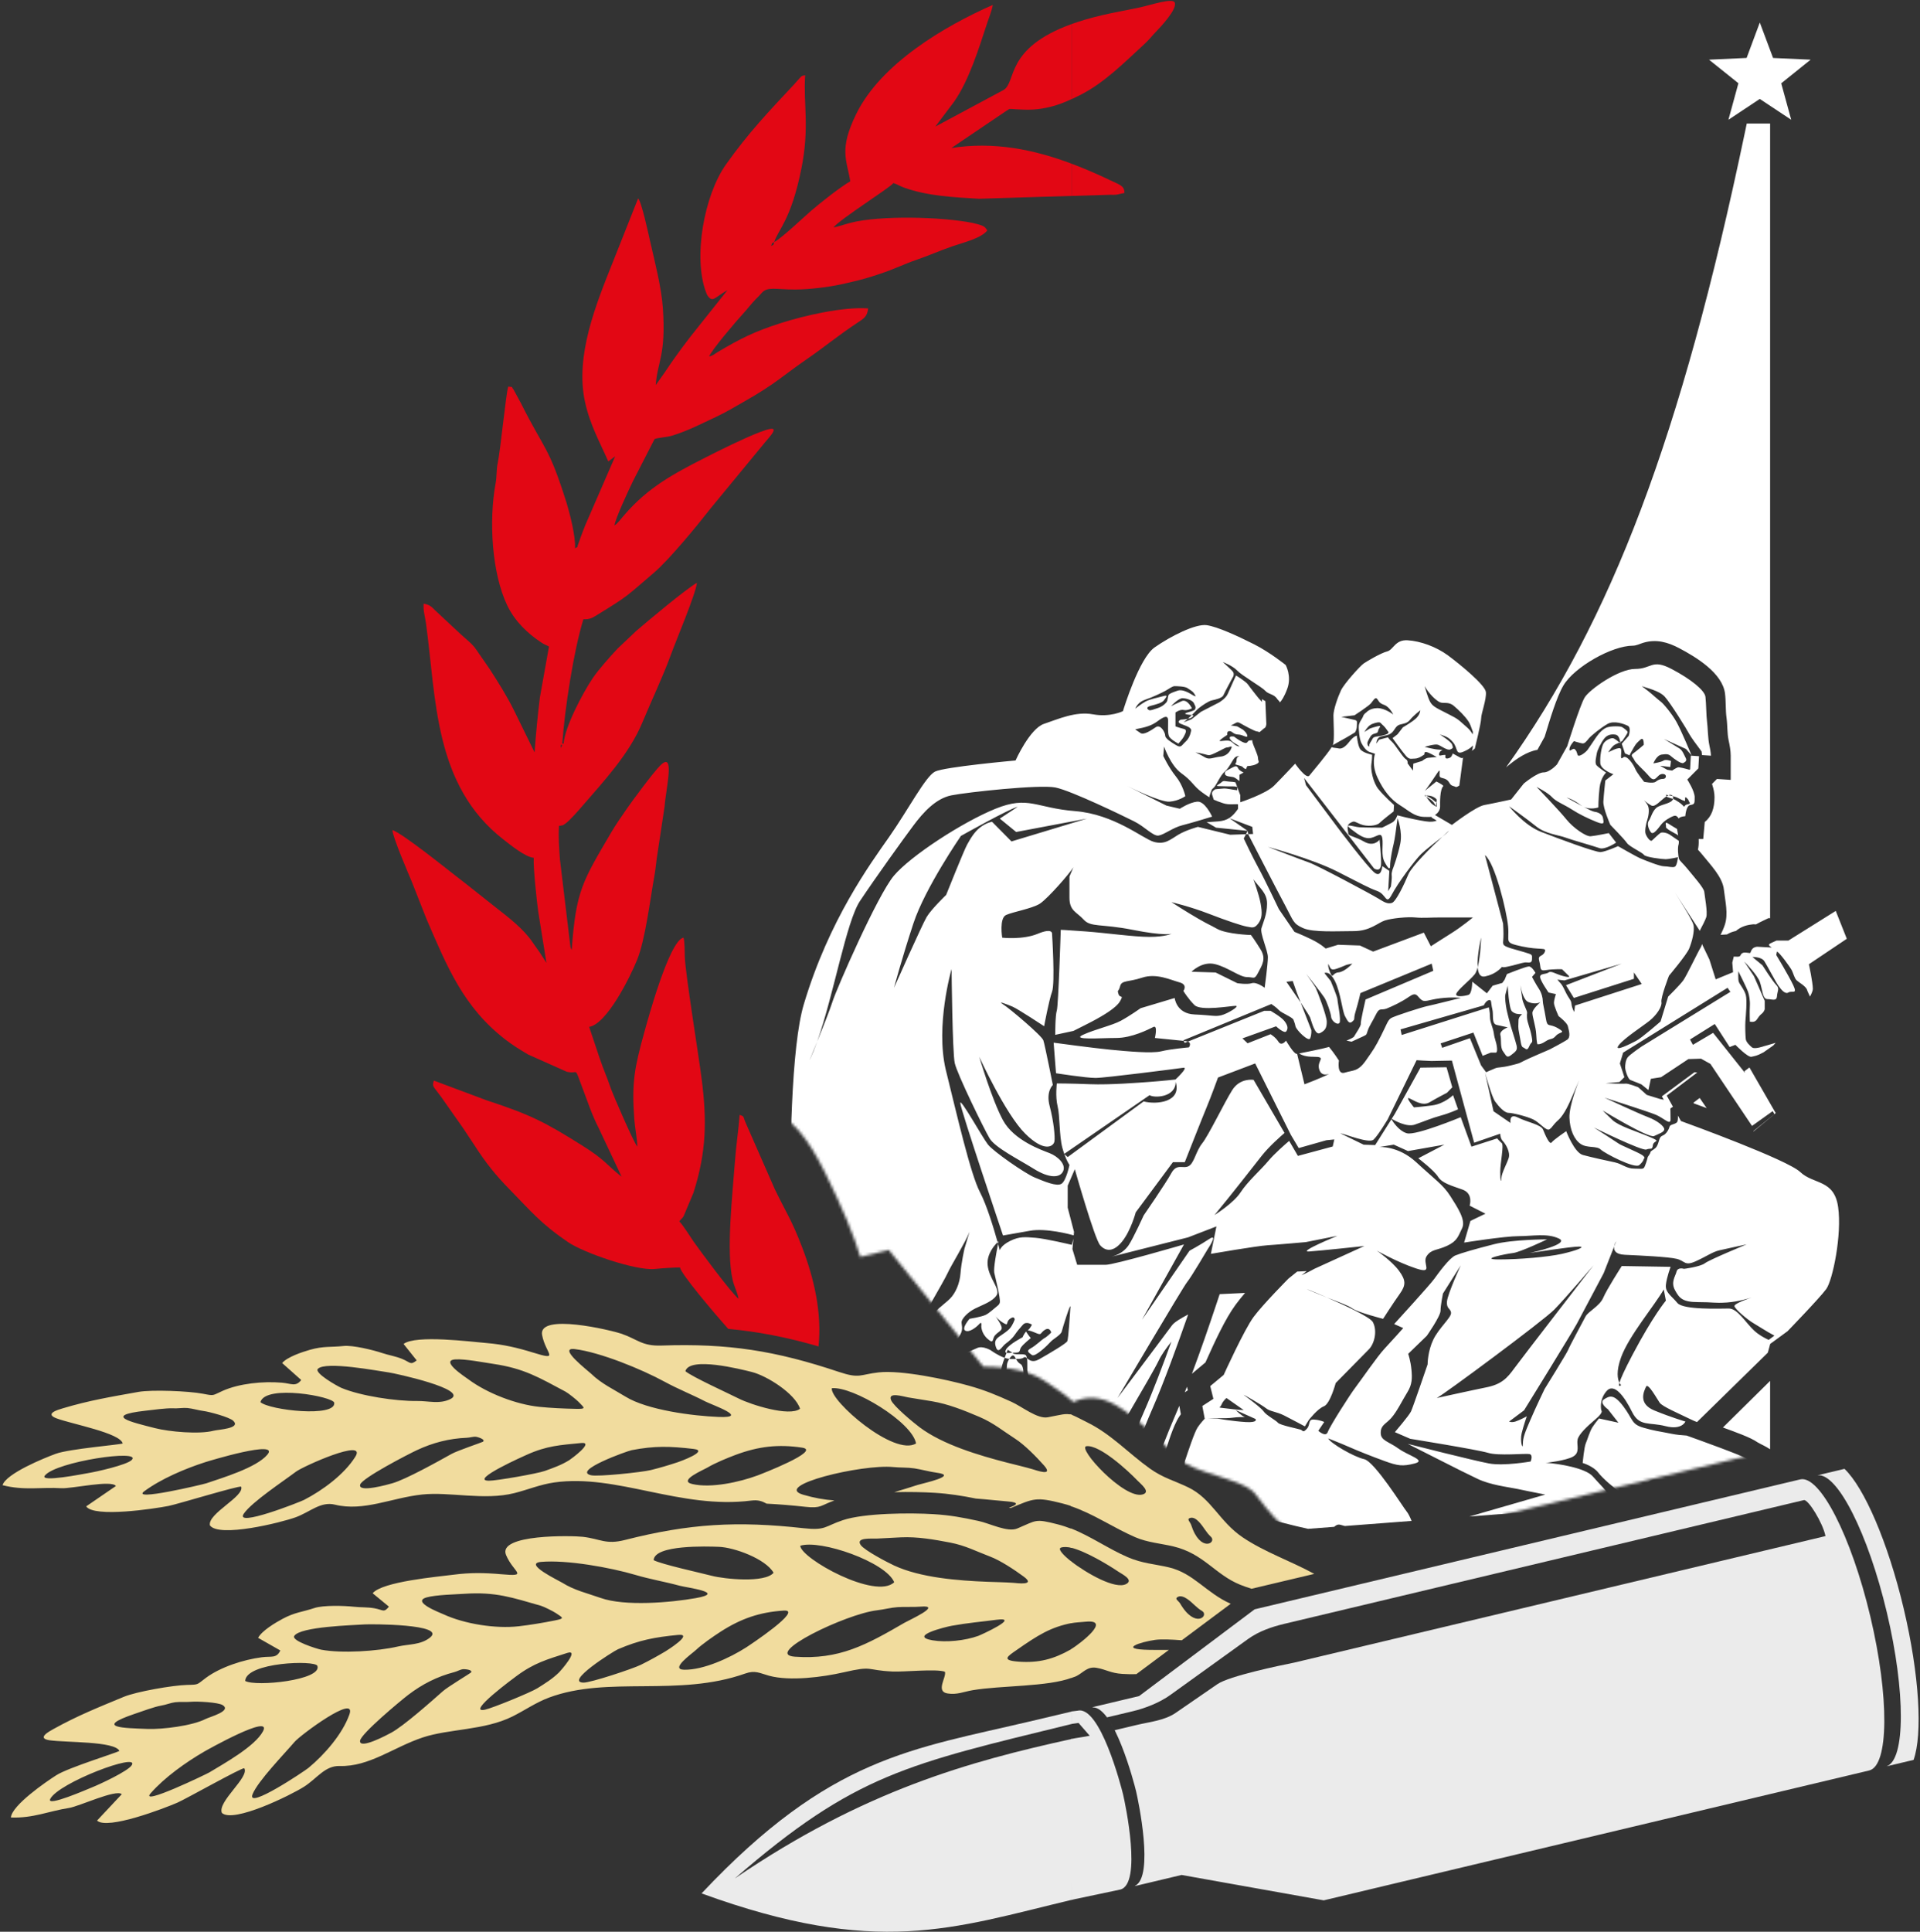
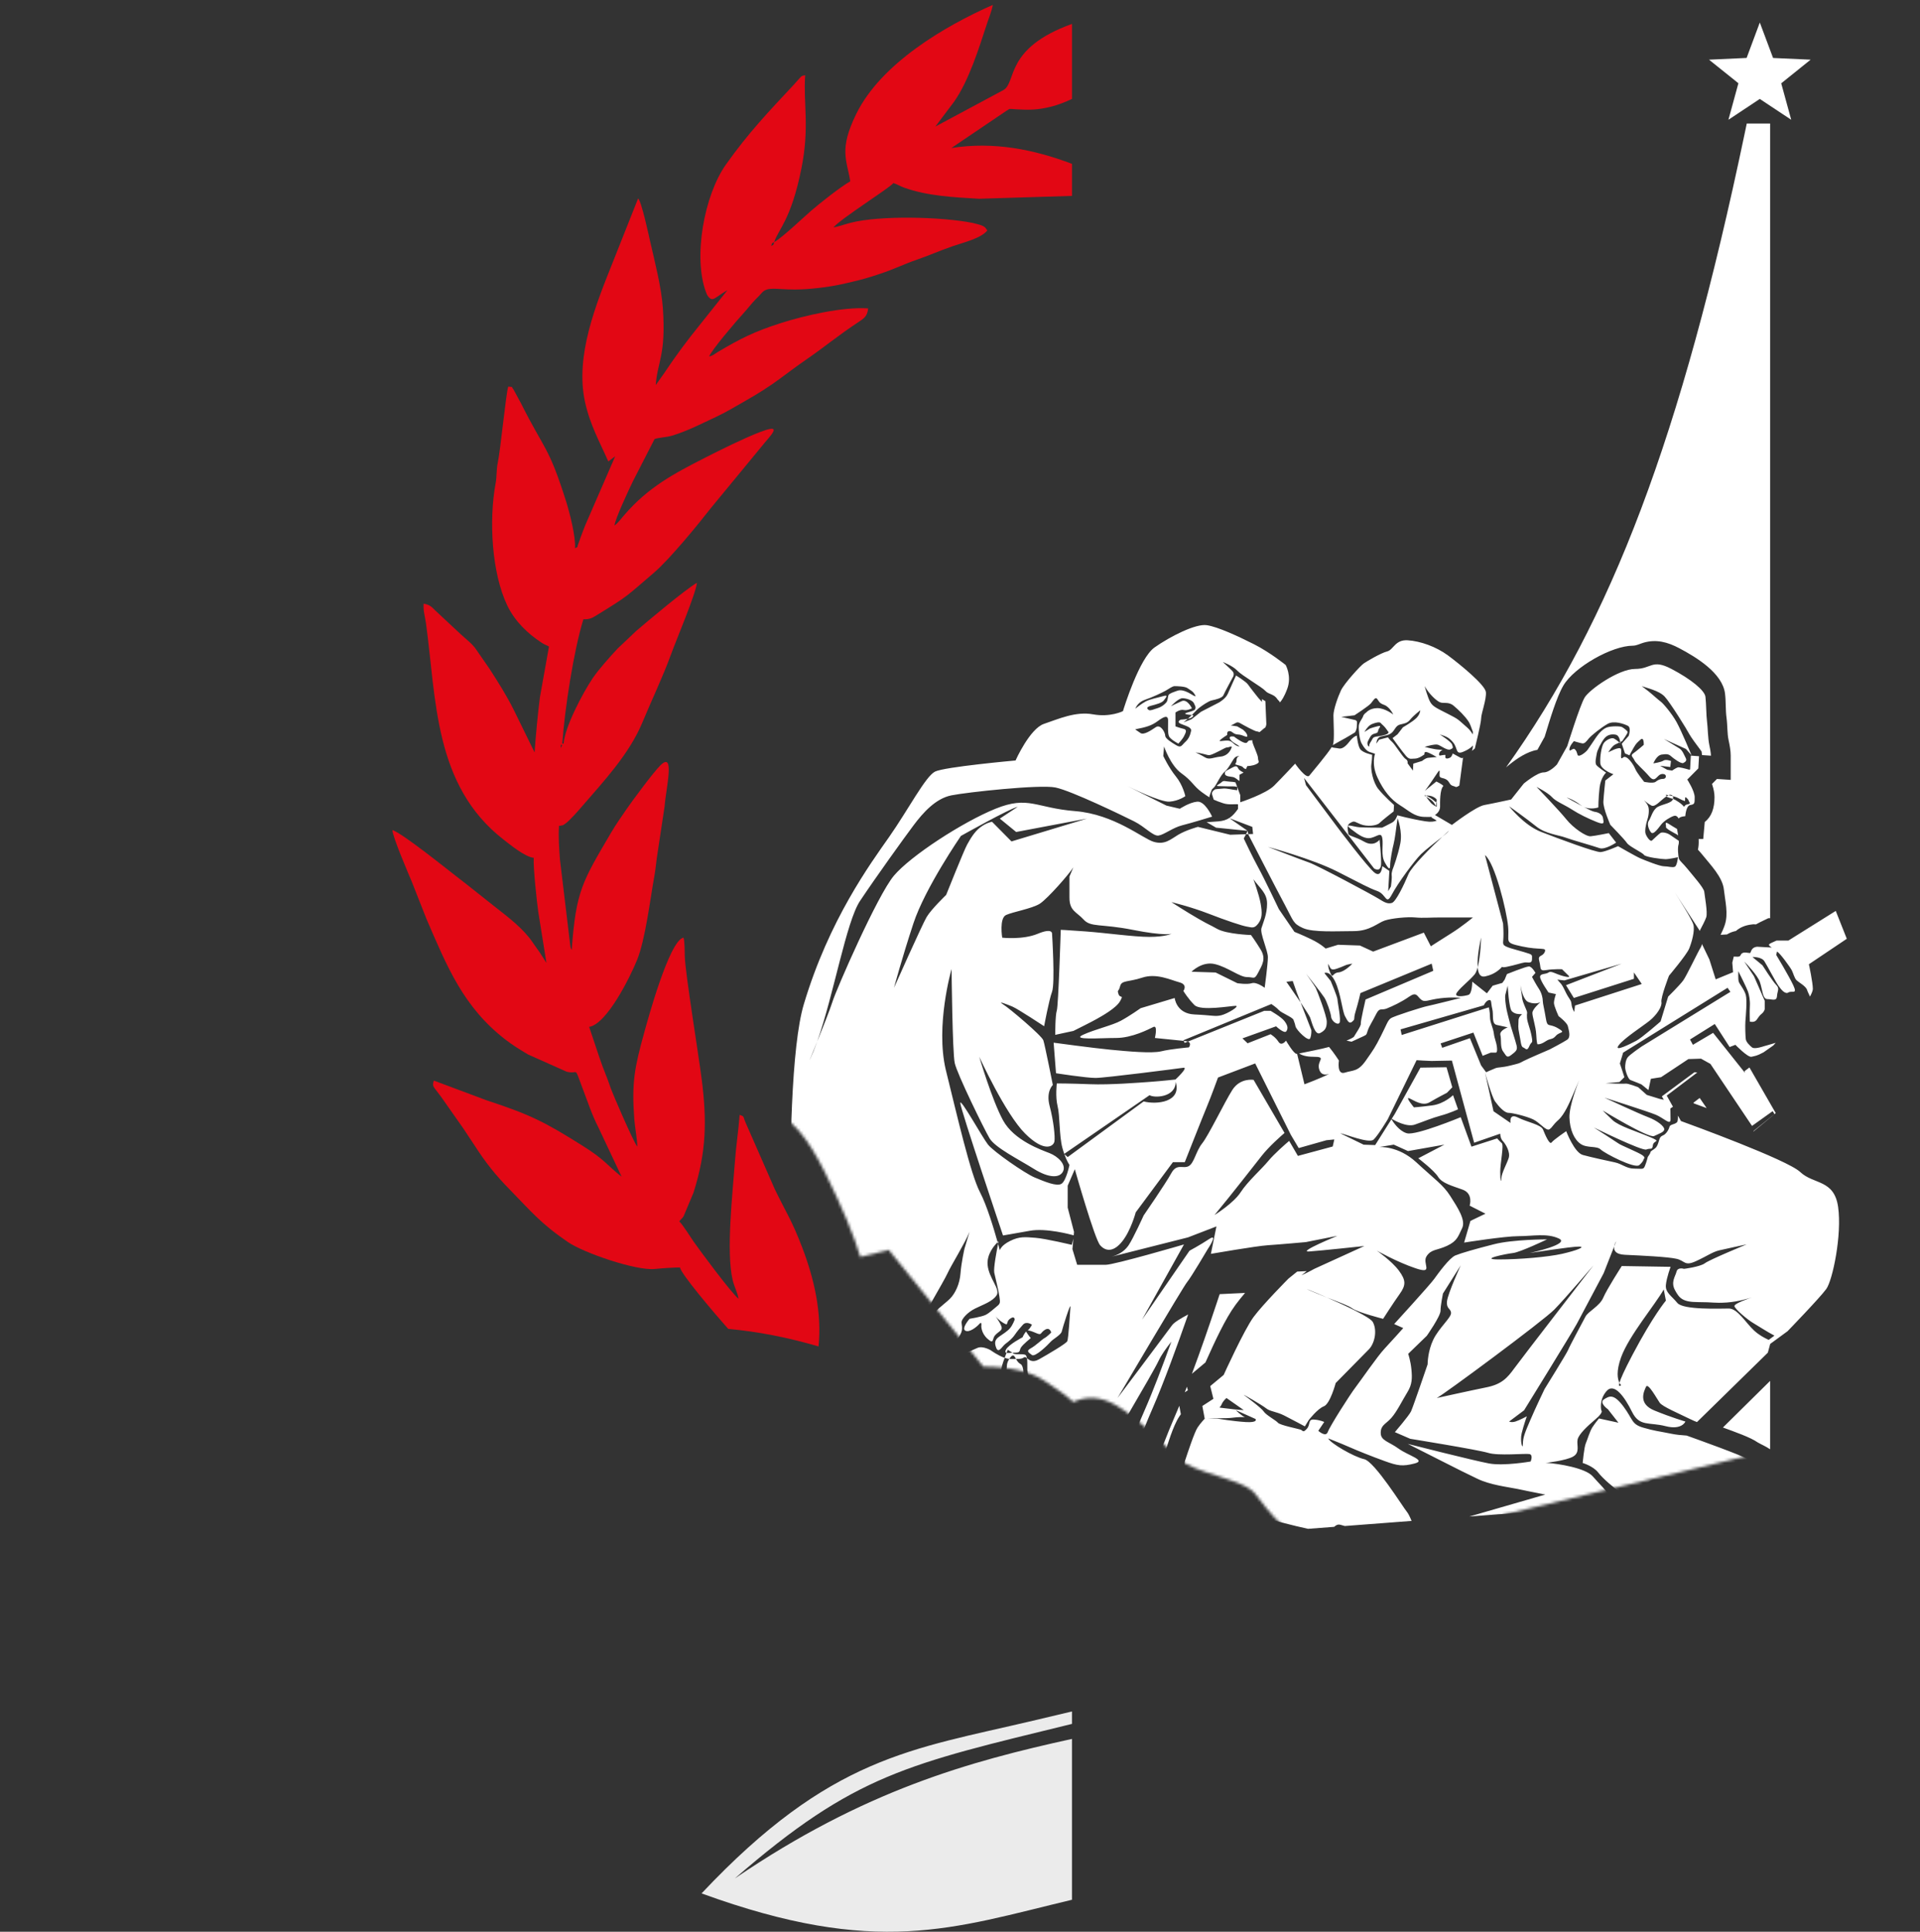
<svg xmlns="http://www.w3.org/2000/svg" xmlns:xlink="http://www.w3.org/1999/xlink" width="682" height="686" viewBox="0 0 682 686">
  <rect x="0" y="0" width="682" height="686" fill="#333333" stroke="none" />
  <defs>
    <path id="prefix__a" d="M13.392 460.431c5.729 1.727 11.626 8.727 17.692 21.003 6.066 12.275 10.242 22.254 12.527 29.937l10.062-2.517 33.603 41.47c9.409.044 16.6 1.685 21.577 4.922 4.977 3.236 8.439 5.779 10.387 7.628 4.912-2.265 10.003-1.865 15.272 1.198 7.904 4.595 16.694 13.831 22.332 19.05 5.638 5.22 23.225 7.13 27.083 12.465 3.858 5.335 14.4 18.413 22.708 18.413h19.288l188.203-45.333L540 543.333V0H178.15l-.404 169.821-61.166 23.798c-62.297 33.224-98.892 80.19-109.783 140.898-10.892 60.709-8.693 102.68 6.595 125.914z" />
  </defs>
  <g fill="none" fill-rule="evenodd">
    <g>
      <path fill="#E20714" d="M257.787 471.923c-5.772-6.503-16.705-19.466-17.155-21.819-2.686.032-6.154.263-8.944.542-6.691.664-25.236-5.719-30.852-9.557-9.884-6.754-13.232-11.08-20.537-18.516-5.181-5.275-8.585-9.54-12.685-15.9-1.41-2.188-2.56-3.784-3.965-5.98l-7.83-11.145c-2.968-4.092-3.264-3.54-2.61-5.806l18.8 7.027c15.62 5.126 20.596 7.675 34.117 16.171 8.088 5.08 8.417 6.742 13.78 10.924l-8.251-17.501c-2.288-4.462-3.731-8.924-5.512-13.601-3.317-8.709-1.265-5.056-5.762-6.176l-13.69-6.11c-3.008-1.785-5.388-3.247-7.952-5.217-14.994-11.525-20.807-25.93-28.124-42.865l-5.271-13.357c-.989-2.372-6.815-15.864-6.846-18.262v-.006c3.647 1.262 18.577 13.25 22.546 16.325 1.36 1.058 2.239 1.73 3.552 2.754l10.809 8.566c4.336 3.367 9.759 7.551 12.847 12.177 1.018 1.53 1.524 2.095 2.554 3.617l2.399 3.746-2.902-18.1c-.505-3.55-1.845-15.965-1.61-19.217-3.036-.286-8.26-4.567-10.679-6.44-24.86-19.252-23.9-50.024-27.607-76.913-.29-2.093-1.015-4.3-.827-6.904 2.028.32 2.896 1.122 4.041 2.33l8.965 8.368c2.074 1.958 4.234 3.405 5.775 5.753l4.657 6.722c3.024 4.703 6.043 9.44 8.575 14.535l7.402 15.101c.5-6.94 1.089-13.101 1.889-19.563l3.225-18.02c-.999-.571-1.48-.622-2.59-1.346-5.1-3.333-9.533-7.662-12.2-13.187-5.508-11.419-6.642-30.127-4.142-43.59.422-2.262.226-4.68.705-6.954 1.054-4.993 2.892-24.458 3.756-27.243 2.234.35.766-.255 1.883 1.057l2.642 4.883c8.523 16.987 9.786 15.049 16.058 34.94 1.084 3.439 3.438 12.273 3.127 16.558 1.808-1.134.315.412 1.217-1.702.18-.414.515-1.45.78-2.203.659-1.863.998-2.575 1.65-4.307l10.636-24.472-2.451 1.832c-3.027-6.88-6.467-12.909-8.262-21.076-3.625-16.507 3.941-34.835 9.97-49.956l8.875-22.362c1.233 1.05 3.864 13.447 4.251 15.139 1.675 7.32 4.044 16.464 4.55 23.84 1.152 16.734-1.931 18.9-2.537 27.289l3.235-4.546c.943-1.399 1.873-2.805 2.96-4.345 2.13-3.022 3.987-5.535 6.191-8.375l13.099-16.445c-4.667 2.661-5.197 4.493-7.012 2.037-.229-.308-.476-.942-.601-1.27-4.682-12.36-.68-34.464 7.079-45.397 8.018-11.295 15.098-18.69 24.21-28.45.692-.743 1.216-1.42 1.818-2.04 1.039-1.068.625-.908 2.105-1.192-.713 9.91 1.632 18.338-1.343 33.14-3.683 18.346-8.278 21.675-9.657 26.116 2.99-1.704 10.034-8.46 13.174-11.179 3.159-2.735 10.392-8.445 13.839-10.41-1.205-7.626-4.126-11.19 2.134-23.94 8.789-17.911 31.462-31.204 48.493-38.7-.31 1.973-1.349 4.479-2.007 6.485-2.905 8.858-6.45 20.333-11.724 27.87l-6.677 8.848 24.175-12.96c4.794-2.705.238-14.822 24.362-23.497v26.638c-2.755 1.295-5.54 2.39-9.08 3.133-4.303.904-7.284.74-11.193.525-2.472-.137-1.484-.323-3.064.597L337.038 52.57c15.006-2.374 29.277.49 42.842 5.618v11.383L346.8 70.59c-9.126-.548-18.148-.968-26.539-3.948-1.389-.495-2.422-1.195-3.813-1.627-1.403 1.8-18.569 12.532-21.311 15.757 1.742-.276 4.118-1.139 6.176-1.667 10.214-2.619 31.973-2.183 43.292.068.254.052 2.563.632 3.14.87 1.33.548 1.252.708 2.067 1.794-2.212 2.837-8.585 4.296-12.555 5.68-4.576 1.597-8.252 3.262-12.835 4.838-4.439 1.527-7.349 3.12-13.127 5.02-2.28.746-4 1.328-6.755 2.031-2.536.646-4.658 1.154-7.075 1.66-4.402.924-11.022 1.745-15.956 1.75-7.054.008-9.787-1.157-11.888 1.272-1.014 1.171-1.101 1.186-2.113 2.217-1.584 1.612-2.767 3.264-4.276 4.896-2.482 2.683-11.47 13.207-12.223 15.385 1.377-.263 1.788-.822 3.097-1.6 7.95-4.72 12.977-7.26 22.46-10.282 8.199-2.612 21.943-5.825 30.907-5.179-.268 2.82-1.532 3.595-3.428 4.842-6.992 4.604-12.475 9.138-17.954 12.901-9.016 6.193-11.386 8.978-22.895 15.473-3.307 1.87-6.218 3.665-9.745 5.308-5.098 2.373-10.199 5.047-15.714 6.688-1.965.587-4.703.627-6.136 1.194l-7.668 14.955c-1.249 2.558-6.33 13.362-6.552 15.724 1.041-.653 2.522-2.602 3.492-3.73 8.46-9.843 17.568-14.672 28.899-20.445 5.222-2.658 13.559-6.788 19.144-8.938 7.132-2.745 5.532-.55 2.067 3.424l-19.448 23.604c-4.096 5.277-14.51 18.043-20.11 22.834-10.341 8.85-8.943 8.082-20.173 15-1.455.895-2.548 1.677-4.92 1.56-3.465 11.172-6.611 31.714-7.507 44.135l.478.036c.43-5.97 6.836-18.057 10.341-23.253 2.16-3.2 6.236-7.717 8.834-10.505l6.645-6.295c4.207-3.597 17.443-14.73 21.527-17.06-.365 3.867-7.356 20.333-9.252 25.552-2.864 7.886-6.98 16.45-10.117 24.033-4.598 11.11-13.527 20.661-21.342 29.693-1.339 1.547-4.473 5.204-6.183 6.358-.942.64-.454.325-1.096.521l-.513.091c-.037.01-.218.106-.237.03-.02-.073-.162-.004-.234.021-.28 3.87.051 7.997.31 11.829l3.755 31.254c.235.698.214.575.443.96 1.52-21.069 3.807-24.263 14.055-41.744 1.65-2.813 3.668-5.68 5.623-8.517 1.761-2.558 9.322-12.825 11.867-15.312 5.266-5.14 1.905 8.303 1.443 14.646l-2.795 18.517c-.317 2.579-.486 4.25-.849 6.264-1.513 8.37-3.185 22.45-6.116 29.695-2.556 6.312-10.79 22.812-17.037 23.8l3.725 11.115c1.304 3.9 2.727 6.961 4.016 10.86.492 1.483 7.775 18.456 9.359 20.574-.032-2.842-.86-6.942-1.071-9.826-.95-12.888.064-18.185 3.559-30.791.932-3.358 8.814-32.647 13.916-33.623.458 1.16.413 5.139.468 6.764.213 6.142 4.874 34.636 6.016 43.631 1.837 14.423 1.692 25.713-2.928 40.185l-3.515 8.364c-.588.9-.868.956-1.55 1.831 1.162.987 3.968 5.55 5.133 7.207 2.322 3.303 13.422 18.295 15.94 20.256-.33-2.082-1.535-4.28-2.102-6.697-2.358-10.083-.015-30.54.808-41.916.447-6.196 1.265-10.902 1.682-16.693 1.691.584 1.2.498 1.937 2.355l10.544 24.032c4.07 8.421 5.996 10.903 9.738 20.696 4.281 11.2 7.03 23.252 5.805 35.157-10.997-3.197-21.278-5.233-32.069-6.226zm-59.508-206.946c.09-1.222.764-.02.285.021-.007 0-.381 1.313-.285-.02zm19.103-78.367l-.338 1.008.338-1.008zm14.645-49.864l-.338 1.01.338-1.01zm18.983-10.16l-.513.445.513-.445zm7.015-23.994l-.513.443.513-.443zm.511-.442l-.511.442.511-.442zm.513-.445l-.513.445.513-.445zm14.003-14.36c.425-1.343-.02-.726 1.059-1.366-.425 1.34.02.725-1.059 1.365zm58.291-42.392l-.514.445.514-.445z" transform="translate(0 -65) translate(.896 64.996)" />
      <path fill="#EBEBEB" d="M379.88 674.649c-42.36 10.116-69.21 20.44-131.573-2.258 45.871-48.7 74.615-51.118 117.675-61.321l13.898-3.295v4.42c-58.384 14.303-76.9 17.72-119.746 54.874 46.1-31.373 83.377-41.55 119.746-49.542v57.122z" transform="translate(0 -65) translate(.896 64.996)" />
-       <path fill="#F1DC9E" d="M45.89 626.876c-1.355 2.126-11.46 6.816-14.133 7.872-1.437.567-16.297 7.086-14.82 4.115 2.875-5.768 31.962-16.702 28.953-11.987zm46.641-12.07c-2.862 5.4-13.934 11.503-18.99 14.576-1.054.638-25.105 12.213-20.933 7.454 4.946-5.645 12.477-10.98 18.938-14.745 1.115-.65 24.415-13.756 20.985-7.286zm-25.474-10.472c1.973-.185 9.558.166 11.167 1.205 3.263 2.105-4.63 4.157-6.112 4.92-4.683 2.408-15.306 3.728-20.597 3.524-8.333-.323-19.218-.397-4.574-5.36 2.334-.794 7.09-2.542 9.301-2.905 1.839-.3 3.539-1.03 5.058-1.213 1.894-.227 4.072-.015 5.757-.171zm56.158 4.519c-2.497 7.006-8.821 14.22-14.52 18.947-1.319 1.097-22.216 15.115-19.883 9.372 1.909-4.705 11.386-14.435 14.93-18.6 2.018-2.375 22.197-17.357 19.473-9.72zm-37.025-11.91c.338-6.678 24.93-7.473 25.658-5.344 1.72 5.054-21.845 7.486-25.658 5.344zm80.165-2.954c-.197.232-8.229 5.075-9.924 6.58-4.15 3.676-13.913 12.345-18.354 14.754-1.367.738-11.344 6.094-11.079 2.88.205-2.441 14.434-14.272 17.06-16.277 5.065-3.87 10.31-6.525 16.441-8.126 1.166-.302 1.944-.892 3.144-1.04.283-.035 3.647.135 2.712 1.23zm34.187-6.982c4.654-1.51-2.37 6.424-2.84 6.88-2.39 2.34-4.92 3.887-7.72 5.65-2.357 1.482-16.065 7.092-18.633 7.62-7.063 1.457 10.806-11.645 11.155-11.906 6.371-4.733 10.846-5.91 18.038-8.244zm-71.978-10.139c1.969-.153 29.322-.162 23.29 4.662-3.354 2.683-7.525 2.282-11.435 3.189-7.23 1.678-19.945 2.504-27.231 1.123-1.53-.292-10.652-3.158-9.57-4.878 2.11-3.354 20.962-3.794 24.946-4.096zm111.39 3.73c5.782-.564-4.02 5.565-4.49 5.843-3.138 1.85-5.508 3.17-8.771 4.786-2.807 1.389-17.809 6.372-20.358 6.312-6.807-.166 10.74-11.191 12.264-11.846 7.669-3.298 13.07-4.28 21.355-5.096zM379.88 542.99c-1.675-.656-3.387-1.23-5.155-1.683-8.108-2.071-7.3-1.429-14.273 1.493-3.473 1.452-9.729-1.797-13.745-2.665-5.792-1.254-9.979-2.045-15.964-2.417-8.191-.51-24.604-.436-32.274 2.14-6.466 2.17-6.026 3.724-13.915 2.847-23.557-2.624-40.513-1.666-63.49 4.18-6.796 1.728-8.654-.386-14.92-1.126-3.639-.43-30.406-1.044-27.288 6.453 2.627 6.314 8.38 7.723-1.898 6.817-5.762-.506-10.835-.585-16.587.162-5.798.756-25.4 2.436-28.897 6.608l5.782 4.758c-1.853 2.285-1.997 1.133-5.21.57-2.587-.45-4.797-.261-7.31-.542-3.351-.37-10.793-.593-13.954.464-4.318 1.44-6.897 1.474-11.297 3.834-2.642 1.416-7.367 4.239-8.701 6.75l7.892 4.492c-1.367 2.907-3.164 1.964-6.53 2.401-6.647.865-14.688 3.48-19.87 7.298-3.342 2.465-2.404 2.43-6.68 2.525-5.115.119-18.057 2.378-22.53 4.237-8.982 3.732-16.307 6.627-24.958 11.425-1.56.868-6.12 3.323-1.358 4 5.97.844 23.07.296 24.768 3.762-.628.581-18.106 5.912-22.4 8.643-3.765 2.392-15.795 10.693-16.15 15.015 7.915.317 13.498-2.28 20.682-3.391 3.522-.545 16.726-6.762 18.713-4.88l-8.783 9.367c3.616 3.428 24.008-4.393 28.537-6.365 3.09-1.349 22.811-12.457 23.753-12.224 1.946 3.184-9.633 11.874-7.949 15.869 4.05 3.767 24.576-6.363 29.179-9.3 4.59-2.923 7.431-7.514 12.65-7.359 10.497.317 19.129-6.684 29.521-10.139 9.354-3.109 21.925-2.498 31.861-7.45 4.437-2.212 8.31-4.97 13.02-6.722 21.037-7.83 45.804-.063 69.7-8.54 3.5-1.243 5.145-.112 8.396.784 7.42 2.045 19.197.482 26.576-1.215 10.67-2.447 7.624-.732 17.237-.277 4.415.208 15.478-1.035 18.677.08.674 1.852-3.425 7.013.924 7.712 3.405.546 5.666-.603 8.921-1.152 10.215-1.725 26.718-1.168 35.297-4.448v-10.29c-.191.121-.358.223-.496.301-6.038 3.416-11.367 4.827-18.492 4.297-6.288-.47-3.897-1.889-.62-4.17 7.427-5.174 12.012-8.108 19.608-9.557v-21.65c-3.23-2.491-5.15-4.704-3.912-5.122.997-.334 2.357-.252 3.912.111v-6.71zm-215.752 22.996c11.15-.738 16.92 1.364 27.126 4.261 1.035.293 4.372 1.973 5.296 2.592 2.622 1.758 3.257 1.896-.472 2.642-3.971.793-8.738 1.597-12.762 2.05-8.176.917-19.158-.807-26.652-4.244-1.402-.64-11.548-4.475-5.994-6.02 3.274-.911 9.988-1.052 13.458-1.28zm188.946 9.23c8.843-1.166-5.513 5.378-6.488 5.73-4.634 1.665-11.367 2.403-16.262 1.563-8.68-1.497 4.706-4.775 6.826-5.157 5.859-1.054 10.24-1.386 15.924-2.137zm-75.532-3.263c7.101-.443-12.393 12.44-13.367 13.066-5.775 3.707-15.169 8.058-22.034 7.944-5.276-.086 2.755-5.697 4.132-6.99 2.229-2.098 6.18-4.834 8.787-6.515 7.23-4.663 13.943-6.97 22.482-7.505zm48.522-1.395c8.118-.703-4.091 4.797-5.645 5.7-13.631 7.919-23.28 13.212-38.983 12.071-11.512-.836 18.034-15.165 29.153-16.472 2.529-.296 5.02-.976 7.387-1.13 2.545-.161 5.761.03 8.088-.169zm-85.67-7.462c2.678.732 16.972 2.454 5.868 4.428-8.96 1.591-25.245 2.984-33.797-.056-4.708-1.674-9.326-2.686-13.669-5.415-1.298-.818-13.938-6.815-7.503-7.388 9.07-.812 24.691 2.001 33.554 4.628 5.237 1.553 10.486 2.42 15.547 3.803zm-9.11-9.044c.261-5.555 19.103-4.882 23.124-4.742 5.501.189 16.65 4.266 19.474 9.212-3.094 3.714-17.503 2.234-21.937 1.08-4.048-1.055-17.803-4.062-20.661-5.55zm52.071-5.113c7.123-2.321 30.412 5.74 33.378 12.946-6.54 6.356-33.121-8.403-33.378-12.946zm35.78-2.997c5.857-.27 11.775.766 17.547 1.88 5.39 1.04 9.276 3.133 14.134 4.962 3.657 1.376 8.713 4.742 11.927 7.109 4.446 3.274-2.43 2.29-3.68 2.202-3.028-.21-6.207-.25-9.252-.37-10.343-.415-23.692-1.414-33.105-5.778-2.394-1.111-10.487-5.336-11.857-7.257-2.02-2.827 4.102-2.22 5.65-2.3 2.919-.157 5.719-.316 8.635-.448zM45.889 518.476c-1.773 1.776-12.645 4.196-15.481 4.655-1.525.249-17.433 3.435-15.362.865 4.026-4.99 34.777-9.462 30.843-5.52zm48.162-1.864c-3.936 4.636-16.05 8.221-21.644 10.136-1.163.4-27.123 6.554-22.041 2.815 6.024-4.434 14.514-8.022 21.626-10.31 1.228-.397 26.777-8.197 22.06-2.64zm-22.715-15.546c1.969.237 9.315 2.182 10.67 3.53 2.747 2.73-5.403 3.057-7.015 3.484-5.087 1.348-15.756.386-20.887-.93-8.084-2.074-18.715-4.444-3.348-6.169 2.45-.277 7.47-.97 9.71-.854 1.863.095 3.678-.253 5.203-.11 1.9.18 3.985.845 5.667 1.05zm53.982 16.25c-3.916 6.271-11.621 11.938-18.188 15.323-1.523.785-24.912 9.978-21.421 4.896 2.856-4.163 14.174-11.606 18.515-14.9 2.475-1.878 25.365-12.158 21.094-5.319zm-33.712-19.382c1.736-6.41 25.957-1.988 26.223.232.62 5.27-22.943 2.653-26.223-.232zm79.036 14.065c-.242.182-9.114 3.188-11.089 4.29-4.835 2.694-16.207 9.044-21.057 10.445-1.494.427-12.38 3.52-11.445.455.714-2.326 17.124-10.803 20.113-12.197 5.769-2.685 11.457-4.154 17.792-4.412 1.204-.048 2.088-.456 3.292-.346.287.026 3.542.902 2.394 1.765zm34.912.445c4.87-.485-3.67 5.732-4.226 6.078-2.829 1.764-5.631 2.733-8.741 3.851-2.617.941-17.205 3.492-19.83 3.464-7.213-.08 13.02-9.022 13.419-9.2 7.226-3.25 11.851-3.448 19.378-4.193zm-68.276-25.045c1.959.268 28.717 6.035 21.801 9.445-3.846 1.895-7.839.625-11.854.68-7.428.103-20.038-1.783-26.875-4.662-1.435-.606-9.754-5.316-8.334-6.756 2.768-2.81 21.303.744 25.262 1.293zm108.177 27.148c5.773.673-5.105 4.55-5.623 4.724-3.458 1.133-6.055 1.913-9.587 2.79-3.038.758-18.76 2.425-21.24 1.827-6.625-1.597 12.86-8.592 14.489-8.905 8.194-1.584 13.685-1.396 21.96-.436zm134.425-12.116c-2.396-.636-3.837.006-8.605.88-3.705.675-9.14-3.8-12.885-5.49-5.403-2.441-9.332-4.093-15.108-5.72-7.905-2.223-23.974-5.619-32.021-4.74-6.779.743-6.676 2.344-14.21-.174-22.49-7.523-39.278-10.174-62.985-9.353-7.01.242-8.383-2.202-14.356-4.243-3.47-1.185-29.522-7.437-28.05.5 1.24 6.682 6.572 9.263-3.29 6.215-5.53-1.708-10.474-2.856-16.26-3.345-5.83-.494-25.358-3.001-29.656.308l4.655 5.839c-2.295 1.828-2.192.68-5.216-.546-2.437-.982-4.638-1.266-7.037-2.07-3.198-1.068-10.431-2.854-13.747-2.496-4.526.484-7.055-.026-11.857 1.335-2.882.816-8.1 2.557-9.932 4.713l6.777 6.028c-1.951 2.533-3.509 1.238-6.894.951-6.684-.566-15.1.276-20.97 2.887-3.79 1.686-2.865 1.85-7.067 1.039-5.03-.965-18.164-1.504-22.93-.644-9.57 1.723-17.346 2.985-26.816 5.818-1.709.511-6.687 1.93-2.172 3.591 5.663 2.083 22.505 5.163 23.438 8.886-.738.431-18.954 1.916-23.73 3.658C14.77 517.784 1.255 523.3 0 527.42c7.676 1.98 13.683.638 20.944 1.078 3.56.215 17.784-3.03 19.331-.786l-10.562 7.239c2.816 4.09 24.41.807 29.254-.152 3.305-.656 24.934-7.273 25.807-6.848 1.234 3.502-11.92 9.49-11.115 13.724 3.168 4.512 25.378-.985 30.497-2.864 5.106-1.868 8.852-5.724 13.924-4.47 10.202 2.524 20.117-2.448 31.01-3.606 9.803-1.041 21.972 2.208 32.733-.5 4.805-1.212 9.176-3.07 14.149-3.778 22.225-3.155 44.818 9.615 69.977 6.434 2.467-.312 3.897.232 5.47 1.092 4.457.224 9.041.601 13.829 1.129 5.565.617 5.323-.52 10.24-2.27-3.489-.232-7.13-.873-11.084-2.03-11.085-3.243 20.831-10.91 31.983-9.83 2.535.248 5.113.112 7.463.464 2.523.382 5.628 1.244 7.947 1.543 8.088 1.032-5.012 3.792-6.722 4.339-2.925.938-5.68 1.81-8.334 2.575 5.296-.143 10.434-.015 14.397.23 5.101.314 9.742 1.05 14.625 2.043 3.864.282 7.307.695 11.475 1.038 4.296.356 2.922 1.315.234 2.226.263.05.495.08.685.09 8.194-3.413 8.884-4.017 18.292-1.63 1.175.298 2.317.64 3.43 1.014V502.43zm-205.524-18.083c11.062 1.64 16.262 4.898 25.638 9.867.95.501 3.863 2.836 4.634 3.634 2.197 2.259 2.789 2.526-1.016 2.463-4.05-.069-8.885-.295-12.916-.705-8.19-.837-18.569-4.83-25.177-9.747-1.237-.92-10.356-6.785-4.596-7.111 3.393-.193 9.99 1.088 13.433 1.6zm109.685 29.746c7.04 1.07-14.74 9.457-15.826 9.86-6.427 2.378-16.532 4.617-23.224 3.056-5.142-1.197 3.895-4.947 5.514-5.911 2.62-1.566 7.06-3.386 9.965-4.469 8.054-2.998 15.106-3.82 23.57-2.536zm-34.474-16.442c2.464 1.276 16.084 5.967 4.807 5.537-9.099-.348-25.322-2.434-33.05-7.192-4.25-2.618-8.555-4.577-12.23-8.143-1.098-1.07-12.2-9.559-5.784-8.755 9.042 1.127 23.731 7.158 31.848 11.578 4.797 2.614 9.748 4.563 14.409 6.975zm-7.009-10.702c1.424-5.337 19.711-.704 23.616.28 5.342 1.347 15.39 7.66 17.112 13.055-3.809 2.952-17.591-1.528-21.686-3.584-3.737-1.879-16.56-7.704-19.042-9.75zm52.009 6.035c7.455-.75 28.542 11.994 29.927 19.615-7.733 4.788-30.632-15.15-29.927-19.615zm35.63 4.648c5.787.976 11.358 3.23 16.77 5.531 5.053 2.149 8.414 5 12.782 7.802 3.286 2.107 7.525 6.444 10.17 9.419 3.66 4.117-2.86 1.71-4.064 1.36-2.915-.843-6.018-1.553-8.971-2.313-10.029-2.588-22.878-6.377-31.167-12.602-2.109-1.583-9.135-7.393-10.072-9.546-1.382-3.173 4.478-1.288 6.01-1.04 2.89.464 5.66.903 8.542 1.389z" transform="translate(0 -65) translate(.896 64.996)" />
-       <path fill="#E20714" d="M379.88 8.496c3.044-1.084 6.535-2.114 10.557-3.065 4.284-1.015 9.037-1.825 13.428-2.769 3.636-.78 11.654-3.453 12.477-1.82 1.167 2.308-5.268 9.01-6.465 10.26-1.439 1.497-2.724 3.133-4.217 4.5-7.094 6.49-14.285 13.87-23.022 18.223-.932.464-1.844.912-2.758 1.338V8.496zm0 49.692c4.578 1.715 9.074 3.681 13.493 5.79 3.74 1.781 5.116 2.013 5.146 4.56-2.036.32-2.296.769-4.884.628l-13.755.42V58.187z" transform="translate(0 -65) translate(.896 64.996)" />
-       <path fill="#EBEBEB" d="M663.07 628.73l-193.767 46.127-50.491-9.016-16.554 3.94-.017-.065c6.946-3.227 1.136-30.534.411-33.588-.725-3.053-7.808-30.057-15.461-29.808l-.017-.066 16.555-3.941 41.036-30.808 193.767-46.13c6.99-1.664 18.152 20.125 24.928 48.664 6.775 28.54 6.6 53.026-.39 54.69zm-283.376 45.988l-.217-57.132c2.102-.466 4.605-.73 6.702-1.184l-3.969-4.55-2.516.358v-4.435l2.222-.27c7.898-1.88 15.367 26.583 16.113 29.723.744 3.14 6.865 31.926-1.03 33.805l-16.108 3.398-1.197.287zm274.59-153.093c6.986 6.658 15.412 25.955 21.024 49.592 5.613 23.64 6.761 44.67 3.516 53.762l-9.54 2.27-.014-.013c6.668-2.346 6.73-26.508.062-54.595-6.67-28.089-17.585-49.635-24.593-48.723l.008-.023 9.538-2.27zm-261.956 88.251l9.123-2.172c4.497-1.07 9.606-3.083 13.358-5.783l27.633-19.883c3.778-2.72 8.353-4.304 12.878-5.38 61.513-14.644 123.023-29.289 184.535-43.932 1.538-.342 6.757 8.128 7.678 12.778L458.88 590.417c-5.055 1.011-23.11 4.747-27.355 7.67l-14.773 10.168c-3.98 2.74-9.154 3.193-13.853 4.312l-7.846 1.867c-.865-1.714-1.779-3.274-2.725-4.558z" transform="translate(0 -65) translate(.896 64.996)" />
-       <path fill="#F1DC9E" d="M379.62 585.644c3.377-2.142 14.45-10.661 5.108-9.736-1.76.173-3.62.241-5.108.522l-.143-22.007c5.69 4.338 15.833 10.165 19.677 8.09 2.742-1.474-1.467-3.48-2.787-4.37-3.343-2.255-11.625-7.33-17.019-8.575l.13-6.798c6.838 2.65 13.445 7.312 20.203 10.217 5.273 2.265 9.295 2.367 14.648 3.627 8.792 2.067 13.2 9.067 21.94 12.92l-17.386 12.961c-3.56-.27-7.307-.446-9.545-.124-5.129.74-13.342 3.34-2.002 3.53 2.3.038 4.624.035 6.952.018l-11.545 8.61c-1.635.044-3.295.02-4.996-.092-4.217-.277-5.735-1.577-9.146-2.158-3.298-.561-4.68 1.71-7.216 2.964-.468.233-1.232.448-1.765.65v-10.249zm46.488-13.524c2.594 1.636-2.476 6.494-7.817-2.697-.555-.954-2.188-1.658-.755-2.354 1.897-.922 4.593 1.755 5.938 2.999 1.022.942 1.444 1.303 2.634 2.052M379.146 502.23c1.345.355 3.723 1.69 6.418 3.03 8.292 4.115 14.531 10.938 21.973 16.246 4.66 3.326 8.561 4.269 13.513 6.627 8.416 4.004 11.134 12.185 19.474 17.818 7.766 5.243 17.118 8.42 25.422 12.97l-22.296 5.284c-1.346-.427-2.673-.891-3.97-1.41-8.958-3.593-12.993-11.078-23.818-13.631-4.49-1.059-9.185-1.404-13.445-3.24-7.853-3.386-14.884-8.34-22.94-11.047l-.33-32.648zm50.099 43.536c2.183 2.144-3.793 5.826-7.05-4.28-.34-1.049-1.782-2.08-.236-2.46 2.045-.502 4.105 2.682 5.152 4.18.796 1.136 1.133 1.578 2.134 2.56m-26.034-19.915c1.1 1.146 4.778 3.993 1.79 4.859-6.578 1.915-23.546-16.745-19.966-17.14 4.667-.513 14.59 8.532 18.176 12.281" transform="translate(0 -65) translate(.896 64.996)" />
    </g>
    <g transform="translate(0 -65) translate(262)">
      <mask id="prefix__b" fill="#fff">
        <use xlink:href="#prefix__a" />
      </mask>
      <use fill="#D8D8D8" fill-opacity="0" xlink:href="#prefix__a" />
      <g fill="#FFF" mask="url(#prefix__b)">
        <path d="M332.884 381.898c1.177 1.826 6.086 9.506 6.612 11.441.598 2.2-.598 6.328-1.493 8.529-.897 2.2-7.164 9.629-7.164 9.629s-2.985 7.704-2.686 9.356c.302 1.651-1.789 4.676-4.179 6.6-2.384 1.928-9.252 6.332-11.04 8.808-1.792 2.476 4.175-.551 6.266-1.652 2.088-1.1 8.654-6.877 8.654-6.877l2.686-8.807s4.179-4.125 5.372-5.777c1.194-1.651 5.077-9.904 6.27-11.832.194-.313.309-.685.365-1.088l2.639 5.497 2.243 7.065 6.175-2.54-.282-3.394.527-2.152c.736-.048 2.092.33 2.43-.498.63-1.53 2.415-.716 3.44-.78.4-.972.665-2.027 2.407-2.222 1.82.1 3.556.195 5.223.284-1.926-1.225-.885-1.247 1.684-2.472h4.21l16.83-10.533 3.927 9.894-13.465 9.045s1.403 6.501 1.403 8.762c0 .598-.411 1.59-1.017 2.727-.426-.994-.867-1.79-1.038-2.365-.394-1.332-2.904-2.664-3.694-3.403-.794-.738-1.188-2.518-1.714-3.553-.526-1.035-4.352-6.362-5.278-6.659l-.264 1.184s4.485 7.4 6.068 10.802c1.584 3.402-.526 1.777-1.716 2.515-1.187.742-2.506-.886-3.562-2.367-1.055-1.477-3.955-7.1-5.01-8.729-1.055-1.628-4.223-1.483-4.223-1.483l3.562 2.96s3.561 5.624 4.88 6.956c1.318 1.332.397 2.073.265 3.995-.132 1.925-1.713 1.035-3.43 1.035-1.715 0-1.715-3.402-2.638-6.065-.843-2.432-4.765-6.469-5.44-7.153l-.1-.1 3.43 5.18 3.826 8.732v2.96s-.132.89-1.055 1.625c-.926.739-1.058 1.187-1.849 2.222-.788 1.038-2.374.593-2.374.593s-.132-3.405 0-5.475c.132-2.074-.265-3.996-.661-5.18-.378-1.128-3.153-6.697-3.41-7.213l-.02-.038s-.132 2.812.132 3.698c.262.89 1.981 2.812 2.507 4.737.526 1.922 0 7.546-.132 9.323-.132 1.776 0 5.327.132 6.362.132 1.035 1.32 2.222 2.243 2.96.925.739 4.22-.445 4.22-.445s1.835-.487 4.146-1.197l-.812.929-3.466 2.431c-.121.06-.235.12-.342.176-2.05 1.103-2.635 1.103-3.955 1.415-1.322.316-5.717-4.245-5.717-4.245l-2.051.788-5.28-8.179-8.794 5.503 1.025 1.888 7.184-4.245 11.142 13.993.176-.04-.185-.333 1.77-1.324 9.333 16.196-7.855 6.502-.07-.1 7.468-6.05-.617-1.049-7.345 5.248-14.778-22.018-3.334-1.86-4.492.143-9.705 6.434-3.621.57-.871 4.007-2.463-2.003s-3.043-1.284-3.911-1.57c-.869-.29-1.885-3.434-1.885-4.434 0-1.003.145-2.577.871-3.577.723-1 4.925-3.86 4.925-3.86l31.586-19.442-1.014-1.433-37.091 23.021-1.159 3.86.723 2.144.871 2.717-1.739 1.717-4.928.43s6.232.283 7.103.14c.868-.14 4.49 1.287 4.49 1.287l3.043 2.717 4.634 1.43 1.412.3-.691-1.213 11.59-8.578.989.102-10.851 8.2 2.216 3.967c-.506.3-.937.633-.937.633s.073 1.664.073 3.882c0 2.219-2.377-.484-5.191-1.663-2.812-1.176-18.316-6.095-18.316-6.095s12.186 5.679 15.504 6.928c3.316 1.247 5.768 3.253 5.768 4.293 0 1.037-1.73 1.524-3.605 2.425-1.876.901-18.245-9.075-18.245-9.075s1.156 1.246 3.463 3.394c2.307 2.15 8.507 4.018 13.124 5.956 4.616 1.941 1.442 1.108 1.227 2.978-.218 1.87-.796.901-2.31 1.525-1.516.626-18.676-7.824-18.676-7.824s8.006 5.123 8.868 5.747c.864.626 6.997 3.116 8.366 4.085 1.369.972.504 1.318.504 1.318s0 .833-1.587 2.216c-1.587 1.385-12.26-4.154-13.702-5.542-1.442-1.386-4.758-.414-7.065-1.939-2.31-1.524-3.894-4.987-4.038-9.418-.14-4.284 3.222-12.705 3.45-13.27l.003-.009-.004.011c-.138.324-1.272 2.98-2.204 5.155l-.092.216c-1.009 2.355-2.885 6.786-5.047 8.727-2.165 1.938-2.02 2.494-3.174 3.326-1.154.83-3.46-2.357-5.77-3.465-2.304-1.108-7.354-2.354-8.797-2.354-1.44 0-3.46-2.219-4.758-4.018-1.248-1.733-3.432-9.74-3.598-10.353l-.005-.017 3.025 13.832 6.059 4.157s-.723-3.601 2.596-1.938c3.315 1.66 8.218 2.493 8.94 4.295.72 1.8 2.31 5.54 3.03 4.57.72-.968 5.192-4.017 5.192-4.017s2.885 7.616 5.912 8.45c3.03.83 8.8 2.076 11.395 2.632 2.596.555 4.039 2.218 6.923 2.218 2.883 0 3.169.417 3.747-.969.578-1.388 1.012-3.187 1.012-3.187s.938-1.25.938-1.664c0-.416 1.082-.833 1.802-1.524.723-.694.938-1.663 1.372-3.049.43-1.383 1.224-1.176 2.018-1.87.793-.694 1.371-1.8 1.587-2.632.215-.83 1.802-.762 2.595-1.522.381-.367.429-1.345.384-2.415l1.08 1.936.176.063c2.78 1.008 37.606 13.687 42.183 18.03 4.772 4.52 12.065 2.543 13.468 12.435 1.403 9.892-1.963 26.002-4.206 29.112-2.247 3.11-13.749 14.983-13.749 14.983l-6.171 4.524-.841 3.107-25.17 24.645c-.72-.271-1.58-.639-2.592-1.138-3.87-1.905-9.676-4.359-10.643-5.718-.967-1.362-4.146-7.216-4.839-5.718-.692 1.496-3.042 5.99 2.902 8.442 5.944 2.45 11.062 3.946 11.062 3.946s-1.247 3.133-7.053 1.635c-5.805-1.498-9.26.276-11.887-5.038-2.627-5.309-6.36-10.62-9.126-7.35-2.765 3.267-1.798 6.807-1.798 6.807s.97.543-2.073 3.13c-3.042 2.587-5.944 5.311-6.36 7.216-.415 1.908.965 4.498-1.52 5.994-2.489 1.495-9.954 2.314-9.954 2.314h.831c3.868.27 13.412 1.769 16.036 4.765 2.211 2.523 4.526 4.76 5.694 6.46h28.283c-1.068-.333-2.002-.67-2.733-1.015-5.806-2.721-8.568-4.899-10.644-3.946-2.075.952-1.798 2.177-5.392 3.266-3.594 1.09-5.944.407-6.776-.136-.828-.543-4.7-3.674-6.498-5.99-1.795-2.315-5.528-3.404-5.528-3.404s.552-5.718 1.106-6.943c.554-1.228 1.382-4.225 2.35-5.72.967-1.499 2.35-3.134 2.35-3.134l6.91 1.501-3.732-4.768s-3.317-2.311-1.38-3.54c1.934-1.225 3.453-2.044 6.91 2.585 3.456 4.632 2.766 6.266 7.053 7.492 4.284 1.225 4.703 1.089 10.092 2.178 1.577.318 3.437.507 5.28.617 4.003 1.426 20.107 7.205 21.824 8.439 1.963 1.414 7.015 2.263 7.293 7.634.108 2.022-.187 3.522-.592 4.605l-105.695 8.068 26.958-7.79c-4.243-.795-8.056-1.631-9.937-2.01-3.444-.698-9.616-1.392-14.21-3.619-4.593-2.224-6.316-3.057-11.769-5.839-5.458-2.781-12.92-6.536-12.92-6.536s23.54 5.979 28.851 6.954c5.312.973 14.786-.696 14.786-.696s1.007-2.361-.431-2.643c-1.436-.278-11.052.694-14.642-.418-3.588-1.112-27.702-5.003-27.702-5.003l-5.455-2.366s5.024-5.84 5.74-7.37c.72-1.53 5.887-16.686 5.887-16.686v-.023c.003-.359.083-4.738 2.008-8.737 2.011-4.17 6.318-7.785 6.318-9.454 0-1.67-1.723-1.39-1.438-4.172.287-2.782 4.882-12.793 4.882-12.793l-6.315 10.011s-.86 4.172-.86 6.118c0 1.948-4.883 8.902-4.883 8.902l-6.603 6.394s.86 2.503 1.148 5.563c.288 3.057.288 5.284-1.436 8.066-1.72 2.781-3.732 6.951-5.74 9.175-2.01 2.227-3.732 2.506-3.732 5.285 0 2.781 2.872 3.063 6.316 5.563 3.444 2.503 10.047 4.17 5.74 5.284-4.304 1.112-6.025.83-10.62-.836-4.595-1.667-9.474-3.615-12.633-5.006-3.157-1.388-7.464-3.057-7.464-3.057.717 1.67 9.043 6.539 12.775 7.37 3.732.833 13.835 17.099 15.13 18.63.52.615 1.156 1.904 1.721 3.306l-23.718 1.81-1.48-.413c-1.059-.296-1.636.137-2.306.702l-9.273.71c-5.536-1.183-12.555-3.103-12.555-3.103s-1.032 1.067-2.552 2.359l-5.637-2.853H128.85l1.952-1.253c1.97-1.267 3.872-3.103 5.991-4.04 1.76-.776 3.382-1.785 4.832-3.069 3.404-3.011 5.26-6.99 6.937-11.146 2.119-5.262 4.03-10.527 6.29-15.745.694-1.596 1.376-3.209 2.048-4.838l.55 2.989c-.21.298-.416.599-.61.894-2.158 3.281-4.117 9.948-5.395 13.845-1.997 6.098 2.158 13.645 5.763 18.534l.196.264 2.349 3.14 21.913.313-17.986-9.102s-5.893-7.912-4.771-11.303c1.124-3.393 3.365-10.18 4.487-11.875 1.122-1.694 2.528-3.107 2.528-3.107l-.844-4.524 3.928-2.544-1.122-4.52 4.768-3.958s7.294-16.11 10.662-20.634c3.368-4.524 12.343-13.566 12.343-13.566l3.114-2.511 3.38-.156-1.877 1.485c2.19-.972 4.356-2.17 4.626-2.32l.029-.015 17.705-8.072s-15.455 1.67-19.671 1.947c-4.219.279 10.116-5.564 10.116-5.564l-11.243 2.226s-9.27.836-13.487 1.112c-4.216.28-20.232 3.06-20.232 3.06l1.966-9.74-10.113 3.897s-23.068 5.818-27.073 6.837l-.081.02.136-.037c2.02-.571 4.194-1.63 5.742-3.753l.199-.284c1.686-2.504 5.336-10.575 5.336-10.575s7.87-11.407 9.838-15.027c1.965-3.618 4.216-1.39 6.181-2.502 1.969-1.113 2.532-5.288 4.777-8.071 2.25-2.784 7.868-14.472 10.68-18.926 2.81-4.452 7.586-3.618 7.586-3.618l10.986 18.847c-1.312 1.124-5.442 4.752-8.015 7.995-3.092 3.896-10.395 13.359-16.858 21.149 0 0 6.742-4.173 9.27-8.069 2.527-3.896 7.306-8.071 9.838-11.13 2.082-2.519 6.06-5.978 7.408-7.126l3.106 5.329 12.366-3.339.563-2.504-2.81.279-9.835 2.783-2.81-4.733-12.646-25.324-13.208 5.01s-2.529 6.958-3.934 10.296c-1.403 3.339-7.869 19.757-7.869 19.757h-4.213l-13.208 17.814s-1.685 6.4-4.78 10.296c-3.092 3.897-5.9 3.615-7.865 1.39-1.969-2.226-8.993-26.992-8.993-26.992l-2.529 5.843v7.792l2.245 8.626-.108 1.212c-1.328-.37-9.87-2.644-15.563-1.62-6.182 1.111-9.553 1.671-9.553 1.671S79.1 458.651 79.1 456.704c0-1.946 7.869 12.247 9.835 14.751 1.968 2.505 13.208 10.297 16.579 11.686 3.374 1.392 7.869 3.341 9.555 2.226 1.687-1.113 2.811-6.677 2.811-6.677s-.889-1.23-1.817-3.834l1.188 1.045 26.977-19.757c4.64 1.195 13.578.276 11.38-6.959 0 5.635-7.758 5.77-9.271 4.733l-30.307 20.843c-.229-.648-.46-1.378-.679-2.193-1.126-4.175-.842-11.413-1.687-14.75-.842-3.34-.279-8.07-.279-8.07s4.777 0 11.8.277c7.027.279 17.425-.555 21.36-.834 3.933-.28 8.991-.834 8.991-.834s4.777-4.451 2.808-4.175c-1.965.279-27.816 3.617-31.19 3.617-3.374 0-14.05-1.67-14.05-1.67l-.845-10.852s14.335 1.946 20.235 2.504c5.9.558 14.61 1.392 17.984.558 3.372-.834 9.835-1.395 9.835-1.395s1.051-1.458-.3-2.03l-.057-.022 27.106-10.925h2.25s3.796 2.144 4.92 3.618c1.125 1.475 1.41 2.547.705 3.619-.705 1.074-3.656-1.741-3.656-1.741l-11.953 4.287 1.829 1.74 8.154-3.212s1.688.938 2.813 2.678c1.125 1.744 2.672-.403 2.672-.403s2.813 4.827 3.797 4.69l.144-.018 2.625 10.84s6.317-2.363 8.837-3.762l.011-.007-.058.024c-1.04.397-2.601.599-3.37-1.049l-.074-.17c-1.406-3.485 3.095-4.823-2.249-4.823-2.633 0-4.142-.587-4.993-1.18.923-.17 1.94-.39 1.94-.39s6.278-1.221 8.682-1.914c1.721 2.044 3.506 4.83 3.506 4.83s-.842 5.227 2.112 4.29c2.95-.938 4.639-.271 7.452-4.29 2.813-4.018 3.23-4.558 5.341-8.711 2.111-4.153 2.393-5.493 3.518-6.297 1.125-.803 11.39-4.02 12.796-4.29 1.407-.268 12.095-2.946 12.095-2.946s-2.957-.403-7.314.134c-4.358.532-5.485 1.606-6.889.4-1.406-1.206-1.547-2.815-4.22-.937-2.671 1.875-5.902 3.35-7.875 4.155-1.97.804-2.528-.537-3.796 2.01-1.266 2.546-2.393 4.152-2.954 5.762-.561 1.606-.28 1.477-1.686 2.146-1.409.666-4.081 1.875-4.081 1.875l-1.799-.374c1.401-.587 2.517-1.14 2.689-1.47.42-.803 2.534-3.752 2.39-4.555-.138-.806 1.688-8.58 1.688-8.58l24.049-10.186-.564-2.544-25.311 10.452s-.705 3.215-1.689 6.433c-.983 3.218 0 2.547-1.124 3.619-1.125 1.072-1.689 0-2.672-1.875-.984-1.878-1.548-8.309-3.518-12.333-1.967-4.02-3.797-2.946-3.797-2.946l2.253 2.815s2.39 5.627 2.39 6.565c0 .937 1.406 7.37.704 8.308-.704.94-2.813-.669-2.954-2.143-.14-1.475-1.547-5.494-2.393-6.834-.842-1.338-6.468-8.445-6.468-8.445l.003.004.028.04c.307.433 2.78 3.924 3.3 4.835l.045.082c.423.803 3.938 9.917 3.938 12.061s-.564 3.081-2.39 4.019c-1.827.94-2.957-4.019-3.515-5.494-.227-.594-1.643-2.78-3.253-5.176l-.129-.192 3.802 9.79s.127 1.478-.354 2.78l-.066.17c-.564 1.337-4.921-2.95-5.206-4.288-.282-1.34-.42-1.343-.702-2.28-.279-.938-4.22-2.41-5.203-3.484-.905-.989-2.406-1.973-2.64-2.124l-.032-.02-31.219 12.864.099.222-.164-.017c-2.986-.315-9.214-.932-9.997-1.01l-.081-.008s1.124-4.733-.563-3.896c-1.684.834-7.59 3.896-13.208 3.896-5.619 0-16.014.834-11.8-1.113 4.212-1.95 10.397-3.338 13.486-5.009 3.093-1.67 7.027-4.454 7.027-4.454l12.082-3.617s.563 5.564 7.026 5.843c6.464.279 7.306.836 9.553.279 2.25-.555 6.748-3.339 5.061-3.339-1.687 0-12.366 1.947-14.614-.279-2.247-2.225-3.934-5.009-3.934-5.009s1.687-2.228-1.405-3.062c-3.09-.831-8.15-3.336-13.209-1.668-5.055 1.668-7.302.837-7.865 3.06-.564 2.225-1.127 1.113-.564 2.783.564 1.67 1.969 0 .564 2.505-1.408 2.504-6.464 5.288-8.432 6.4-1.838 1.04-7.36 3.784-8.072 4.138l-.076.037-6.463 1.392s-.003-6.958.56-8.626c.564-1.67 1.406-28.665 1.406-28.665s1.123 0 8.71.558c7.59.555 17.143 1.946 22.764 1.946 5.619 0 7.866-1.113 7.866-1.113s-2.526.837-13.766-1.391c-11.242-2.226-14.898-.834-17.424-3.618-2.53-2.783-5.058-3.06-5.058-7.792v-7.513l1.399-3.336-.049.092c-1.07 1.883-8.977 11.002-11.876 12.886l-.156.097c-2.81 1.67-9.271 2.783-11.8 3.896-2.532 1.113-1.408 8.071-1.408 8.071s7.305.834 12.645-1.392c5.342-2.225 5.06 0 5.06 0 .03.453 1.112 17.574 0 20.594-1.126 3.06-2.81 12.247-2.81 12.247s-9.274-6.125-11.24-6.959c-1.969-.834-5.624-2.225-3.374-.834 2.25 1.39 13.769 11.128 14.332 12.799.563 1.67 3.374 15.864 3.374 15.864s-2.529 2.225-1.124 7.513c1.403 5.288 1.969 10.857 1.684 12.525-.281 1.668-3.37 4.175-10.397-2.783-7.024-6.959-16.298-27.273-16.298-27.273s4.498 15.308 8.432 22.543c3.934 7.232 13.769 10.573 16.58 11.686 2.807 1.112 5.9 3.899 4.776 6.403-1.124 2.502-5.061 2.505-10.398-.837-5.337-3.34-13.769-7.516-15.737-10.854-1.966-3.339-11.519-22.82-12.364-26.716-.825-3.818-1.112-32.223-1.123-33.357l-.001-.035c-.115.402-5.745 20.07-2.08 35.698l.115.478c3.934 15.863 8.708 36.736 12.082 43.137 2.414 4.58 4.973 13.159 6.232 17.661l.01.034.026-.024c.174-.167.287-.265.313-.287.006-.004-.061.312-.168.84l-.011.051.015.05c.367 1.33.587 2.178.608 2.26.001.006.28-1.662 3.651-3.333 3.374-1.67 5.34-1.391 8.995-1.113 3.653.277 12.924 2.502 12.924 2.502l.563-2.225-.342 3.748 1.684 5.564h10.116c3.09 0 27.82-7.232 27.82-7.232l-14.893 26.713 16.861-24.487s3.653-1.95 7.027-4.175c3.37-2.226-.564 3.617-.564 3.617s-5.9 10.018-7.308 11.689c-1.405 1.67-24.727 41.185-24.727 41.185l.001-.003c.354-.47 17.643-23.477 19.342-25.811l.047-.065c.763-1.056 3.422-2.603 5.7-3.799-3.703 10.585-8.671 24.272-12.643 33.352-7.294 16.676-7.575 22.894-14.027 25.721-3.156 1.38-4.97 3.235-7.114 4.605h-2.245c1.954-1.318 3.72-3 6.644-4.277 6.416-2.795 6.693-8.939 13.944-25.428 2.923-6.644 6.386-15.787 9.482-24.333-1.8 2.265-3.548 4.71-4.496 6.718-2.51 5.31-17.566 30.18-19.24 33.813-1.67 3.63-8.92 8.937-12.267 9.497-3.348.56-11.155 1.12-12.826.56-1.672-.56-4.46 0-7.25-3.072-2.788-3.075-2.232-3.916-8.366-4.473-6.13-.557-8.92-1.675-11.708-7.264-2.79-5.59-5.299-5.03-10.318-6.988-5.018-1.954-6.133-7.541-5.857-10.056.28-2.518 1.95-12.017 3.345-13.975 1.397-1.955 2.792-7.544 3.348-5.867.556 1.678 5.016 5.31 8.364 5.587 3.347.28 6.413-1.397 8.366-2.235 1.95-.84 4.74.838 4.74.838s2.391 1.758 4.763 2.615l.176.061.037-.098c.202-.55.4-1.07.571-1.507l.06-.153-.066-.018c-.395-.128-.496-.452-.106-1.178.975-1.817 5.857-4.332 5.857-4.332s.56-1.309 1.22-2.014l.05-.052.03.076c.025.053.056.11.094.173.696 1.117 1.535 2.094 1.535 2.094s-2.79 2.238-3.488 3.355c-.696 1.118 0 1.818-2.09 1.818-.314 0-.627.015-.93.036l-.037.002.118.08.283.19c.868.594 4.052-.148 4.488.74.145.296.242.56.306.917l.001.008-.045-.036c-.346-.275-.626-.457-.913-.304l-.066.042c-.675.484-1.416.566-2.733.57h-.137l.018.031c.343.607.762 1.282 1.423 1.67l.12.065c2.026 1.036.577 8.889 1.013 10.96.432 2.076 3.478 10.668 4.198 14.222.722 3.551 2.61-2.963 2.464-4.147-.145-1.185-.87-6.666-.87-6.666s3.622 4.296 6.374 7.85c2.753 3.554-.435 2.815-2.026 4.593-1.594 1.778-4.204 4-5.362 3.85-.845-.107-5.312-10.933-7.722-17.244l-.033-.085.049.153c1.136 3.59 2.574 8.385 3.172 10.782l.043.175c1.013 4.15 1.739 6.517 5.217 8.44 3.478 1.927 2.897-.887 4.778-2.962 1.884-2.073 3.62-5.778 3.769-6.814.145-1.036-2.61-5.035-4.059-6.514-1.449-1.482-8.544-10.667-8.544-14.37 0-2.356 0-3.453-.112-4.169l-.015-.091.035.028c.795.644 1.942 1.66 4.238.37 3.488-1.955 9.619-5.587 10.038-6.425.42-.837.978-10.199 1.118-12.157.14-1.954-2.792 7.408-3.069 8.662-.279 1.258-3.068 2.658-4.043 3.776-.975 1.114-5.438 5.447-6.553 4.61-1.115-.838-2.23-1.398-.416-2.376 1.81-.98 4.04-3.217 4.879-3.635.835-.417 2.367-1.954 2.367-1.954s-.417-2.098-2.228-.978c-1.813 1.12-.975 2.095-3.208 1.12-1.178-.517-2.239-.878-2.875-.94l-.027-.002.072-.05c.75-.572 1.436-1.945 1.436-1.945s-1.95-1.398-3.205 0c-1.258 1.397-1.954 2.234-2.929 3.632-.975 1.4-2.23 2.378-3.345 3.215-1.115.84-2.37 3.492-3.208 1.397-.835-2.094-.276-3.075 1.115-4.052 1.395-.977 2.789-1.818 3.764-2.935.976-1.115 1.674-3.072 1.674-3.072s0-1.54-1.674-.28c-1.67 1.257-.274 2.655-2.23 1.537-1.736-.993-2.7-2.207-2.892-2.465l-.008-.01.034.05c.373.537 2.297 3.357 2.17 4.24-.14.98-1.257 1.258-2.372 2.515-1.115 1.26-.277 3.355-2.646 1.26-2.373-2.095-2.233-4.612-2.233-4.612l.003-.025c.03-.212.21-1.716-.699-.673-.978 1.115-3.627 3.215-5.019 2.375-1.394-.84 1.534-4.192 1.534-4.192s4.323-.698 5.715-1.398c1.395-.697 2.789-2.094 4.044-3.072 1.254-.977 1.115-1.397.835-3.495-.276-2.095-1.394-6.427-1.813-8.382-.332-1.559.84-7.724 1.33-10.17l.022-.114-.044-.163c-.02-.073-.04-.147-.062-.222l-.054-.195-.052.051c-1.058 1.035-3.848 4.157-3.507 8.018.416 4.75 4.6 8.525 3.205 10.76-1.394 2.235-4.88 3.35-7.668 4.747-2.789 1.4-4.46 3.495-4.74 4.472-.279.98.696 2.515-.419 4.613-1.115 2.094-2.372 4.332-5.717 1.677-3.345-2.658-5.578-4.615-5.019-6.987.56-2.375 5.02-5.31 6.972-7.265 1.95-1.957 3.485-5.312 3.764-9.082.28-3.772 1.395-8.664 1.395-8.664l1.837-6.135-.089.235c-1.44 3.675-6.495 11.812-7.742 14.564-1.395 3.075-9.479 16.484-10.873 19.84-1.398 3.354-6.137 20.68-6.972 23.196-.836 2.512-1.395 21.516-1.115 23.75.03.248.31.57.778.943l2.32-12.945s.778 1.21 1.885 2.943l-2.274 20.612H17l3.74-21.848c0-3.39-6.171-122.102 2.806-152.067 8.978-29.962 23.564-49.746 30.298-59.357 6.73-9.612 12.902-21.481 16.27-23.178 3.368-1.697 28.616-3.957 28.616-3.957s5.05-11.309 10.1-13.003c5.049-1.694 11.223-4.52 17.392-3.39 6.171 1.13 10.661-1.13 10.661-1.13l.019-.063c.36-1.179 5.782-18.728 11.202-22.552 5.612-3.957 14.59-8.48 18.517-7.914 3.928.566 11.22 3.957 16.833 6.784 5.611 2.827 11.22 7.348 11.22 7.348s2.244 3.96.56 8.482c-1.085 2.917-2.055 4.246-2.607 4.823-.112-.47-.707-.833-.938-1.201-1.171-1.859-3.076-1.592-4.247-2.924-1.174-1.328-8.347-5.445-9.959-7.173-1.611-1.728-5.124-3.055-5.124-3.055s2.345 2.125 3.37 3.19c1.023 1.063.146 2.261.146 2.261s-2.857 5.247-3.295 6.31c-.437 1.062-2.854 1.595-4.103 1.86-1.246.265-3.513 1.86-4.61 2.724-.549.432-1.336 1.279-2.278 2.23l-.229.227.012.002c.475.056.658.168.292.615-.277.34-.953.573-1.685.73l-.045.008-.138.124c-.365.322-.743.635-1.13.928l-.291.216 2.857-1.097 3.367-2.657 6.442-3.323s2.342-1.33 3.076-3.055 2.929-6.51 2.929-6.51 3.513 2.125 4.244 3.19c.73 1.062 3.37 4.383 3.37 4.383s.667.84 1.62 1.811l-.047-.991 1.239.726.326 7.78s.128.707-.345 1.556c-.413.278-.835.614-1.211.962-1.314 1.209-.83.47-1.662.47-.83 0-4.774-2.222-6.09-2.963-1.314-.74-1.453.135-3.322.807l2.285.339 2.008 1.145s1.45 1.077 1.59 2.154c.142 1.077-1.454-.336-3.252-.405-1.801-.066-1.94-1.143-3.047-1.211-1.107-.067-.83 1.346-.83 1.346s-2.214 1.416-2.63 1.953c-.416.537 1.243 0 2.837.066 1.592.07 1.937 1.35 3.324 1.887 1.385.537.691-.069-.555-.741-1.245-.675-2.282-1.749-2.075-2.289.207-.54 1.52-.27 1.52-.27s2.147 1.683 3.6 2.154c1.452.474.967-.807 2.148-.807.195 0 .458-.024.766-.067-.042.223-.034.456.032.699.421 1.555 1.965 4.523 1.965 5.654 0 1.13.843 1.41-.56 2.119-1.405.708-3.227.708-3.227.708l-.512 1.1-.05-.018c-1.482-.601-.433-.756-2.288-1.263l-.227-.06c-2.169-.558-.77-.278-.77-1.74 0-1.46 1.048-1.53 1.048-1.53s-.698-.209-1.54.418c-.838.625-2.097 3.754-3.634 5.011-1.54 1.251-2.87 4.518-3.78 5.563l-.839.834s-.91 2.24-.91 2.659c0 .044.017.09.053.146-.781-.47-1.622-1.05-2.706-1.837-3.076-2.239-3.356-3.92-7.274-6.719-3.917-2.8-6.155-9.518-6.155-9.518l-.28 3.36s1.96 4.2 4.475 7.277c2.518 3.078 3.36 6.997 3.36 6.997s-2.241 1.68-5.595 1.963c-3.256.272-14.397-5.243-15.08-5.583l-.015-.007 13.976 6.987 4.756 1.12s3.357-2.239 6.155-2.517c2.669-.267 5.082 4.808 5.301 5.28l.016.036s-7.277 2.239-10.634 3.077c-3.356.842-6.435 3.361-8.393 3.642-1.96.277-4.759-3.08-8.676-5.039-3.915-1.96-22.384-10.915-27.978-12.034-5.598-1.12-31.34 1.678-36.938 2.797-5.595 1.122-10.07 6.157-13.43 10.637-3.36 4.48-13.432 18.472-19.027 26.871-4.87 7.305-9.315 33.253-15.178 49.831l-.071.198.075-.185c1.986-4.914 4.47-11.178 5.328-13.85l.054-.169c1.399-4.477 15.945-37.786 21.823-44.785 5.875-6.996 24.343-19.033 36.096-23.79 11.75-4.758 14.271-.281 28.262.838 13.99 1.12 24.063 9.796 27.98 10.918 3.918 1.12 5.876-.839 8.674-2.519 2.799-1.68 6.994-2.8 6.994-2.8l11.472 2.8 5.595-.194-.785 1.532s3.2 6.751 5.15 10.31l.109.198c1.94 3.503 7.2 14.554 7.2 14.554l5.539 8.083s2.766 1.078 6.087 2.695c3.322 1.618 4.987 3.236 4.987 3.236l4.428-1.348 7.753.267 4.706 2.158 17.997-6.738 2.492 4.85s3.324-2.155 7.197-4.58c3.88-2.425 7.753-5.658 7.753-5.658h-11.351c-3.877 0-6.368.268-9.138 0-2.769-.27-8.305.268-10.796 1.078-2.49.807-5.261 3.773-11.074 3.773-5.816 0-14.401.537-18-1.08-3.6-1.618-3.322-2.426-6.366-8.086-3.044-5.658-13.013-25.06-13.013-25.06l-.045-.212 1.69-.058-.277-2.52-8.118-3.077 6.438 4.477-11.194-1.119-3.357-1.96s.841 0 4.198-.279c3.332-.277 5.01-1.66 6.953-4.419v-1.636c-1.02-.154-3.25.291-5.273-.383-1.41-.47-2.425-.844-3.357-1.281-.135-.393-.352-1.05-.569-1.785-.35-1.19 1.119-1.89 1.119-1.89s1.542-.208 3.079-.28c1.061-.05 3.195.473 4.643.614l.075-.03-.001-1.141 1.083 2.906v2.544s9.118-2.966 12.062-5.935c2.946-2.969 7.436-7.773 7.436-7.773s3.925 5.651 5.047 4.24c.984-1.236 6.26-7.451 7.94-10.122.372.274 1.695.283 2.402.463 1.111.284 2.363-.426 3.892-2.41 1.53-1.981 2.639-2.123 2.639-2.123s.281 3.256 1.114 4.675c.836 1.417 4.31 2.124 4.31 2.124s0 1.7-.278 3.397c-.278 1.698.555 6.373 2.502 8.783 1.948 2.408 5.562 5.664 5.562 5.664l-.14 2.268s-4.029 3.117-5.006 4.107c-.973.991-4.445 1.414-6.81.423-2.363-.99-2.084-1.271-3.614-.423-1.53.85-.694 2.691-.694 3.682 0 .99 2.224.99 5.698 2.975 3.32 1.892 5.24-.475 5.408-.694l.012-.015s.557 4.814.557 8.357c0 3.542-2.502 1.842-2.502 1.842l-24.806-32.051-.057-.028.68 2.508 11.123 14.872s10.98 14.588 13.344 16.285c2.363 1.7 2.641-2.407 2.641-2.407l2.505 1.7-.42 7.222.972-1.698s.42-2.833.278-3.965c-.142-1.133.558-2.691.558-2.691s1.669-4.392 2.502-8.639c.836-4.25-.973-8.922-.973-8.922l-.418 2.973s-.554 4.53-.972 6.089c-.418 1.558-1.251 5.95-1.251 7.65 0 1.698-.557 1.414-1.948-1.136-1.387-2.546-.418-6.23-.833-8.496-.415-2.265-1.669-.71-3.892-.142-2.224.568-4.31-.849-7.23-3.117-2.92-2.268.972-.779 2.988-.634 1.922.135 7.51.139 8.025.139h.038s2.363-1.133 3.614-1.84c1.254-.71 1.806-2.551 1.806-2.551s4.586 1.277 9.871 2.126c2.05.33 3.325.128 4.117-.242l-1.931-1.144s.103-.059.265-.176c-.825.037-1.792.048-2.868.003-3.478-.142-5.283-2.123-8.482-4.107-3.199-1.982-5.837-5.099-8.06-9.913-2.224-4.817-.842-8.39-.842-8.39s-.555-.212-1.841-.602c-1.287-.39-2.295-1.912-2.989-3.186-.696-1.275-1.043-4.85-.94-6.162.107-1.31 1.252-2.48 1.53-3.364.276-.882 1.115-1.344 1.115-1.344s1.215-1.523 3.925-1.556c2.713-.033 5.668 2.265 5.668 2.265s-1.25-2.69-3.199-3.398c-1.944-.707-1.805-1.277-2.502-2.126-.696-.851-1.387.568-2.223 1.559-.833.99-5.837 4.246-5.837 4.246l-4.729.568s.14 0 5.007 1.133c.833.317.552.71.552 2.126 0 1.414-.691 2.265-.691 2.265s-2.087 1.275-3.338 1.984c-1.251.707-2.363 1.272-4.308 2.405-.077.045-.146.087-.21.128.041-.082.07-.153.092-.216.562-1.695.14-8.198.14-10.317 0-2.12 1.546-6.501 2.668-8.904 1.122-2.4 6.872-8.761 8.134-9.608 1.263-.85 6.037-3.677 8.28-4.244 2.244-.563 2.803-4.238 7.293-3.954 4.49.28 10.102 2.266 14.311 5.373 4.206 3.105 13.184 10.453 13.462 13 .281 2.544-1.681 7.631-1.681 9.328 0 1.694-2.247 10.74-2.247 10.74l-1.042.84c.399-.963.37-1.946.37-1.946s-.799 1.174-3.508 2.28c-2.71 1.11-1.833-1.237-3.508-3.325-1.673-2.086-3.107-2.28-4.78-2.868 0 0 3.984 2.478 4.382 3.585.398 1.11.48 1.307-.639 1.763-1.115.454-3.345-1.368-4.46-1.696-1.118-.328-4.623.781-4.623.781s3.345.915 5.18.98c1.836.063.956.194.956.194s-.956.458-1.034 1.37c-.081.913.714.39 1.67.326.958-.064.479 0 .56.782.078.784 1.197.458 1.751.13.558-.328.877-1.432.877-1.432s1.835.976 2.634 1.432c.44.252.734.245 1.206.034l-.198.16c-.43 3.252-.863 6.501-1.293 9.753-.442.314-.832.479-1.189.546-.142-.102-.363-.22-.867-.345-1.561-.388-1.29-1.48-2.445-2.258-1.153-.78-2.377-.468-2.51-1.321-.137-.857.338-2.805-.545-1.48-.884 1.32-3.87 5.836-4.753 6.772l.001-.002 4.14-3.344s1.741.78 2.486 1.531l.026.027c-1.31 1.307-1.188 5.792-1.188 7.364 0 1.977-1.824 2.968-1.824 2.968l6.033 3.533s8.418-6.498 11.502-7.065c3.087-.567 9.54-1.98 9.54-1.98l4.487-5.654s4.771-3.955 7.015-3.955c2.244 0 4.769-2.827 4.769-2.827l3.646-6.501s4.487-14.416 6.171-17.243c1.685-2.827 12.065-10.175 17.955-10.175 5.893 0 5.893-3.671 12.905 0 7.012 3.674 11.783 7.631 12.065 9.892.28 2.26.278 6.784.56 8.762.28 1.98.28 5.937.84 8.48.562 2.545.562 3.675.562 3.675l-3.184-.214c-.024-.29-.068-.715-.153-1.283-1.655-2.204-3.857-5.196-4.343-6.146-.798-1.564-6.785-11.228-8.782-13.362-1.998-2.134-6.651-3.126-8.116-3.696 0 0 1.465 1.137 2.395 1.846.931.71 3.593 3.132 4.393 3.699.797.567 3.856 4.12 5.587 7.248 1.73 3.129 5.323 11.799 5.323 11.799l-1.998-2.274-7.847-3.552.009.005c.232.139 4.3 2.57 5.48 3.341l.097.064c1.064.706 1.597 2.273 2.13 3.27.534.995 0 1.42-.8 1.847-.797.427-3.592-1.704-4.39-2.416-.8-.713-1.463-.855-3.327-.567-1.862.285-2.926 3.125-2.926 3.125s2.792-.427 3.592-.994c.798-.567 2.662.142 2.662.142l-.267 2.132-3.592-.428 2.528 1.422 1.728.285s1.2-.852 1.998-1.137c.457-.165 2.518.369 4.201.858l.186-.199.267-4.832 2.912.207-.25 4.33-3.928 3.958s2.63 4.027 2.63 6.29c0 2.264-.034 2.475-1.577 2.758-1.544.28-1.753 3.955-1.753 3.955s-1.979.103-2.348.856c-.275-.514-.833-1.23-1.716-.945-1.33.427-3.404 1.702-4.44 2.98-1.035 1.28-2.813 3.974-3.7 2.839-.89-1.135-1.484-3.122-.742-4.117.742-.994 1.333-3.973 3.256-4.969 1.862-.96 4.833-1.255 5.294-2.687l.022-.088-.06-.021c-.782-.267-1.736-.51-1.979-.647-.088-.05-.162-.125-.224-.21l-.029-.045-.122.078c-2.042 1.362-3.913 3.905-5.27 3.194-.932-.487-1.91-1.25-2.578-1.816l-.103-.088.108.107c.494.501 1.083 1.2 1.391 1.939.588 1.42.143 3.835-.3 5.113-.442 1.275-.887 3.69-.59 4.684.294.993 1.626 3.049 2.295 2.482.667-.566 2.441-2.343 3.035-2.697.593-.354 2.295-.07 3.404.711.627.44 2.006 1.376 3.09 2.11.03.556.014 1.014-.081 1.27-.419 1.133-.14 4.244.14 5.09.282.848 1.266 1.414 3.088 3.675 1.821 2.26 5.752 6.642 5.893 8.056.137 1.41 1.26 7.348.7 9.042-.367 1.1-1.555 3.388-2.346 4.861-.083-.216-.137-.34-.137-.34zM99.744 603.013c2.045.416 4.01.774 5.658 1.08l.485.091.716.134h-8.205c.35-.223.713-.554 1.088-.987l.259-.318zm267.015-47.628v24.292c-1.526-1.06-2.86-1.554-4.448-2.47-2.363-1.725-8.43-3.845-11.967-5.143l-.345-.128 16.76-16.551zm-8.338-48.48s-7.413 1.567-9.794 2.137c-2.378.568-4.196 1.992-8.254 3.843-4.062 1.849-3.781-.143-6.858-.856-3.077-.71-12.173-1.138-18.33-1.423-3.462-.16-4.004-1.672-3.815-2.963l.001-.008-3.741 9.518s-7.632 14.417-9.447 17.805l-.07.13c-1.677 3.132-18.75 30.746-18.75 30.746l-5.318 3.986s.84.425 2.241-.003c1.4-.428 4.056-1.852 4.056-1.852s-1.119 3.133-1.82 5.977c-.699 2.848.423 6.266.423 3.843 0-2.419.839-4.268 2.657-8.536 1.817-4.27 5.037-10.958 5.037-10.958s7.974-12.81 8.395-13.949c.42-1.138 5.177-9.965 6.156-11.817.979-1.849 5.037-3.697 6.297-6.687 1.262-2.987 6.58-11.244 6.58-11.244l17.35.283s-1.4 3.7-1.68 6.405c-.28 2.707 1.958 3.845 4.059 6.405 2.1 2.562 15.252 1.994 18.331 1.994 3.077 0 6.017 5.124 8.953 7.828 1.799 1.656 3.594 2.565 5.17 3.312l2.045-1.513c-2.733-1.421-5.774-3.457-7.352-4.36-2.241-1.282-6.718-5.125-6.858-6.12-.13-.921 5.368-2.819 6.194-3.098l.023-.009-.022.008c-.683.223-4.706 1.495-8.702 1.797l-.292.02c-4.476.283-4.476-.145-10.075-.145-5.598 0-6.717-1.42-8.254-4.268-1.537-2.847.14-4.839.558-6.548.376-1.538 2.229-1.114 2.596-1.014l.063.019s5.738-.713 7.419-1.992c1.677-1.28 14.828-6.693 14.828-6.693zm-107.366-35.417l-12.917 2.28-5.05-2.28-5.196.855s6.733-.569 13.19 5.416c6.459 5.985 9.545 7.982 12.072 11.973 2.529 3.988 5.612 8.55 4.211 11.401-1.404 2.851-1.682 4.56-5.334 6.271-3.649 1.711-5.613 1.14-7.298 3.705-1.685 2.568 2.808 6.56-3.93 4.277-6.738-2.28-13.755-6.27-13.755-6.27s5.332 3.707 7.86 7.127c2.527 3.42 2.524 5.13.28 8.265-2.246 3.136-5.895 8.836-5.895 8.836s-8.983-2.283-10.947-3.706c-1.38-1-4.559-2.14-8.857-3.817l-.141-.056c6.545 2.857 15.37 6.995 16.296 8.719 1.683 3.136.563 7.696-1.404 9.693l-11.79 11.973s-1.967 7.41-4.212 8.264c-2.245.857-5.334 4.848-5.334 4.848l-1.404 2.28s-4.49-2.425-7.298-3.848c-2.808-1.426-5.053-1.423-6.457-2.566-1.404-1.142-8.842-5.413-7.86-4.702.984.709 6.175 4.56 7.019 5.842.841 1.283 4.347 3.134 5.05 3.991.703.854 7.16 2.134 8.004 2.423.841.286.841 1.283 2.242-.286 1.404-1.568.284-3.42 2.53-3.277 2.245.143 3.648.855 3.648.855l-2.107 3.136s2.667 2.42 3.37.426c.704-1.994 7.861-13.253 9.825-15.818 1.967-2.568 7.72-10.976 10.387-13.827 2.667-2.851 6.597-7.268 6.597-7.268l-3.227-1.425s12.633-13.827 14.177-15.964c1.542-2.14 5.47-7.553 7.577-8.408 2.107-.857 7.025-2.28 13.763-3.99 6.735-1.712 18.807-1.712 18.807-1.712s-9.543 4.56-12.072 4.845c-2.526.289-12.348 2.283-5.05 2.283 7.295 0 17.4-.854 22.456-1.994 5.053-1.143 8.7-2.568 5.894-2.568-2.72 0-16.542 2.145-17.365 2.273l-.028.004.013-.003c.645-.14 14.475-3.175 10.364-5.125-4.212-1.994-9.265-.855-14.318-.855-5.052 0-19.37 2.28-19.37 2.28l2.245-7.696 5.335-2.565-5.616-2.852s1.404-4.276-2.526-5.699c-3.93-1.425-7.301-2.282-8.702-4.562-1.404-2.28-7.017-6.557-7.017-6.557l9.265-4.845zm-74.118 94.266s2.187 2.178 3.288 2.489l.023.004-.071-.002c-.825-.023-2.597-.019-4.114.18l-.18.026c-2.393.345-8.165.115-8.94.171l3.588.174s5.352.917 9.927 1.203c4.575.29 3.515-1.09 3.515-1.09zm-82.072-18.563l-.05.139c-.58 1.592-1.158 3.37-1.158 4.11 0 1.48-3.333 6.815-5.36 8.148-2.026 1.336-2.752 8.146-2.752 9.776v-.001l.004-.01c.085-.274 1.651-5.363 1.866-6.7l.015-.102c.142-1.188 5.501-5.481 7.24-8.74 1.623-3.04.34-3.76 1.694-6.01l.144-.231-.028-.002c-.497-.048-1.027-.178-1.561-.358l-.054-.019zm78.804 14.279s-1.192.906-1.759 2.309c-.568 1.402-1.872.903 1.929 1.402 3.8.496 5.956.573 5.956.573zm-76.68-3.067c.037.307.598 1.893 1.43 4.08l.079.208-.033-.106c-.868-2.733-1.537-4.686-1.476-4.182zm207.04-44.061l-.014.017c-.487.57-10.027 11.73-13.904 15.688-3.978 4.066-39.498 30.337-41.77 31.423 0 0 12.22-2.71 17.616-3.793 5.4-1.086 7.39-3.25 9.944-6.77 2.558-3.524 28.133-36.57 28.133-36.57l-.005.005zm-144.41 43.109l.312 1.276-1.096.713c.263-.66.523-1.324.784-1.99zm153.626-1.386l-.011.043c-.501 1.826.603.777.603.777s-.28-.228-.573-.784l-.019-.036zm15.737-33.159c-3.028 5.378-12.37 16.423-15.145 24.069-1.852 5.099-1.235 7.803-.617 9.04l.025.05.016-.054c.394-1.362 1.613-4.195 4.614-9.885 7.32-13.877 11.864-19.255 11.864-19.255l-.757-3.965zm-148.728 1.241c-1.197 1.399-2.33 2.8-3.355 4.187-3.71 5.028-7.521 13.39-10.424 19.855l-.287.64-4.813 4.03c3.126-8.304 6.046-16.801 8.828-25.157l1.037-3.126 9.014-.429zm-83.558 23.146l-.177.26-.011.017.183.014c.07.004.139.006.207.006.75 0 1.38.01 1.918.011l.088-.001-.042-.075c-.61-1.09-.998-1.885-2.166-.232zm-.723-2.963s-.175.426-.429 1.074l-.011.029.011.003c.432.104 1.145.024 1.944-.034l.114-.009-.028-.017c-.73-.487-1.498-.98-1.591-1.04zM209 525.613c-5.163-2.244-8.745-3.624-5.533-2.245 2.02.867 3.91 1.626 5.63 2.299l.252.098zm103.105-19.843l-.006.01c-.07.108-.552.868-.71 1.756l-.017.099.733-1.865zm-70.917-64.275l-10.221 20.936s-3.407 5.725-5.04 7.258c-1.636 1.536-10.36-2.093-11.858-2.233l8.315 4.046 4.09.14 5.777-9.171.008.013c.625 1.023 2.679 4.088 5.293 4.904l.232.066c3.27.836 19.078-5.72 19.078-5.72l3.813 10.47 9.131-2.932s.82.977 1.637 1.673c.819.697-.547 7.121-.547 10.19 0 3.073.273 4.192.41 2.233.137-1.955 1.91-5.025 2.59-7.118.677-2.093-1.09-5.022-2.046-6.001-.874-.895-.947-2.378-.953-2.62v-.033l-9.266 3.21-7.905-29.172s-6.133.14-7.222.14c-1.09 0-5.316-.28-5.316-.28zm10.634 2.51l2.043 7.117-1.91 1.956s-3.54 1.813-6.129 3.35c-2.59 1.535-5.586-.7-7.225-1.397-1.636-.694 1.639 3.212 1.639 3.212s2.314-.14 6.54-.7c4.225-.56 7.358-3.628 7.358-3.628l1.773 5.025s-3 1.396-6.135 2.232c-3.133.84-5.993 2.093-9.266 3.212-2.804.955-7.008-1.37-8.152-2.053l-.014-.008 1.078-1.71 9.132-16.469 9.268-.14zm89.917 10.903l2.472 3.597c-1.45-.537-2.803-1.032-4.02-1.476l-.513-.187-.14-.254 2.201-1.68zm-76.262-86.255l6.436 24.334c.411 6.263-.275 6.403.134 7.398.412.998 3.972 1.709 7.26 2.707 3.285.992 2.873.853 2.873 2.561s-1.507.995-2.602 1.138c-1.095.14-3.56.995-6.436 1.563-1.069.211-1.475.147-1.563-.017l-.011-.026c-.896 1.032-2.8 2.755-5.913 3.399l-.315.06c-1.598.285-2.267-1.154-2.45-3.2l-.007-.081-.047.175c-.262.953-.576 1.75-.954 2.261l-.105.133c-2.053 2.418-4.517 4.127-6.161 6.263-1.644 2.136 2.601 1.42 3.971.995 1.286-.398 1.364-4.178 1.37-4.649v-.048l5.203 4.127 2.053-2.704 3.425-.995.821-1.138.82-1.994s6.711-2.704 7.806-2.704c1.095 0 2.328 2.28 2.328 2.28l-1.233 1.42s1.507 2.846 2.468 4.27c.957 1.42 1.366 3.273 1.366 4.269 0 .995.55 2.846 1.095 6.26.547 3.414 1.096 1.566 4.246 3.417 3.151 1.848.686 1.138-.686 2.704-1.37 1.566-1.778.71-3.697 1.99-1.915 1.284-2.873.996-2.873.996s-.275-.568-.412-3.414c-.135-2.846-1.37-6.26-1.37-7.684 0-1.33 2.506-3.526 2.84-3.813l.037-.031s-1.644.998-4.243 0c-1.661-.636-2.485-3.763-2.865-5.943l-.004-.022.028.212c.237 1.79.54 4.048.636 4.681l.012.076c.134.856 1.095 2.99 1.506 3.985.412.995 0 .713.138 2.564.134 1.848 1.092 3.556 1.641 6.545.549 2.987 0 1.563-.82 3.554-.821 1.994-1.37.713-2.19.428-.821-.282-.821-2.273-1.37-4.837-.55-2.561-.275-2.847-.275-4.695 0-1.85 1.919-2.276.958-2.276-.958 0-2.19 0-3.285-.998-1.095-.995-1.507-9.107-1.507-9.107s-.549 2.136-.82 3.132c-.275.995.137 3.842.408 5.265.275 1.423 1.235 4.98 1.507 5.975.275.995 1.644 5.122 2.053 6.83.412 1.71-.272 2.134-1.916 3.418-1.644 1.28-1.78.14-2.873-1.284-1.098-1.426-.552-4.27-.96-5.832-.41-1.569 2.601-2.704 2.601-2.704s-1.778-.428-3.834-.853c-2.053-.428-1.095-3.56-1.644-5.693-.544-2.133-.135-3.417-1.232-3.131-.988.259-1.639 1.55-1.759 1.807l-.02.044-29.575 8.536.409 1.994 30.945-9.82s.411 1.423.411 3.417c0 1.99 1.095 3.699 1.37 5.832.272 2.134.82 2.707 1.095 4.84.277 2.134-.412 1.991-.412 1.991h-1.778l-2.877 1.138-3.285-8.254-11.64 3.842.55 1.566 9.855-3.417 3.972 9.677 1.78 2.421s2.19-.998 3.289-1.426c1.095-.427 2.053-.14 5.475-.995 3.425-.853 2.876-.71 4.52-1.563 1.644-.856 9.313-4.127 9.313-4.127s4.654-2.419 6.159-3.417c1.504-.995.548-3.556.274-4.837-.272-1.28-3.285-3.56-3.285-3.56s-1.644-3.553-1.644-4.691.683-3.135.683-3.135l-2.602-.567s-3.01-4.27-3.01-5.55c0-1.278 2.052-.853 3.01-1.566.96-.71 2.468.57 5.207 1.283 2.736.71 2.053 0 2.053 0l-2.468-2.421s-3.01-.14-5.612.288c-2.602.428-1.779-.713-2.465-3.132-.683-2.421 1.095-1.423 1.918-3.271.821-1.851-1.506-.573-8.077-1.994-6.573-1.423-4.383-1.423-4.929-7.116-.546-5.693-4.658-22.483-8.217-25.33zM28.224 434.99l-.05.126c-1.366 3.376-2.469 6.047-2.594 6.35l-.009.021.215-.451c.795-1.702 1.564-3.616 2.31-5.684l.128-.362zm130.25-.349l.035.004.681.074c.274.03.501.079.69.143l.077.03-1.16.467-.323-.718zm155.58-27.425l-20.361 5.949-2.511-.281c1.115 1.414 1.392 1.133 2.787 4.106 1.398 2.975 2.094 2.973 2.234 4.531.14 1.56.976 2.834.976 2.834l.28-2.266 23.711-7.65-2.79-4.108v2.266l-21.338 6.8-2.79-4.531 19.802-7.65zm-116.867 6.165l-2.249.266s2.655 3.795 4.992 7.267l.064.095-1.4-3.607-1.407-4.021zm-97.683-61.868c-2.767.56-20.177 10.34-20.177 10.34s-12.715 18.444-16.862 31.019c-4.146 12.574-6.908 22.914-6.908 22.914s9.95-22.36 11.606-25.152c1.66-2.792 6.912-7.822 6.912-7.822s6.357-15.927 7.462-17.884c1.106-1.958 2.488-4.473 4.698-6.15 2.21-1.675 4.144-1.955 4.144-1.955l6.914 6.985 26.81-8.102-25.153 4.75-5.806-4.75 6.36-4.193zm83.719 25.71s1.998 5.429 2.57 8.69c.57 3.26.573 5.16-.856 7.062-1.428 1.9-2.286 1.356-4 1.086-1.715-.272-7.426-2.174-13.708-4.618-6.286-2.442-13.138-4.075-13.138-4.075s5.427 3.53 9.712 5.977c4.284 2.444 3.14 1.63 6.568 3.53 3.43 1.9 11.993 2.172 11.993 2.172s1.429 1.9 3.43 5.16c1.997 3.26.572 5.43-.857 8.146-1.428 2.716-1.428 1.63-4 1.63-2.571 0-6.856-3.532-11.421-4.616-4.569-1.085-8.284 2.714-8.284 2.714l8.567.272 7.711 3.802s3.426.545 5.14 0c1.715-.544 4.572 1.63 4.572 1.63s1.142-8.418 1.142-10.862c0-2.444-2.857-8.42-2.284-10.32.572-1.903 1.997-4.888 1.997-8.69 0-3.803-2.57-5.433-4.854-8.69zm35.13 29.993s-1.244.185-1.896.373c-.651.189-1.42.662-3.613 1.409-2.188.754-2.19 0-3.019-1.69 0 0-.298.943.71 3.198 1.008 2.254.65 0 2.9-.189 2.254-.188 4.917-3.101 4.917-3.101zm45.75-9.25s-1.52 6.267-1.233 10.366l.012.157.023-.088c1.033-4.01 1.199-10.434 1.199-10.434zM366.76 108.866v282.194h-.603l-1.614.778c-.995.476-1.949.927-2.823 1.44l-.097-.007-.095-.004-.666-.04-.663.076c-2.322.265-4.144 1.056-5.594 2.31-1.016.2-1.97.535-2.84 1.031l-.323.194-2.275.14c.6-1.207 1.137-2.424 1.507-3.558 1.302-3.961.11-8.43-.326-12.45-.441-4.498-4.857-8.933-7.597-12.365-.538-.674-1.083-1.27-1.634-1.87.241-1.052.311-2.19.274-3.352l-.019-.436h1.628l.543-6.042c2.445-1.906 3.464-4.94 3.464-8.79 0-1.392-.288-2.845-.75-4.276l-.143-.428 1.754-1.783 4.892.331v-8.655c0-1.744-.38-3.758-.75-5.449-.522-2.382-.376-5.401-.73-7.895-.384-2.732-.186-5.802-.537-8.644-.902-7.335-10.388-13.017-16.226-16.101-4.117-2.176-8.157-3.31-12.742-1.97-1.211.354-2.505 1.056-3.763 1.056-7.447 0-20.808 7.574-24.684 14.135-2.442 4.14-4.851 12.33-6.502 17.726l-.153.498-2.576 4.633c-3.645.596-7.358 3.122-10.16 5.415l-.307.254-.639.529-.088.115c37.552-52.503 62.232-117.351 84.875-225.451l.686-3.289h8.296zm-116.435 253.26l-.143.116c-2.393 1.916-5.847 4.539-7.4 6.063-2.302 2.26-8.206 10.253-10.364 14.323-2.159 4.07-1.873 0-5.183-1.206-3.31-1.205-5.326-2.411-14.251-6.934-8.928-4.527-24.62-8.742-24.62-8.742s11.661 4.52 14.685 5.575c3.024 1.054 22.458 11.458 24.616 12.815 2.159 1.36 3.313 1.961 4.753 1.508 1.437-.454 4.32-6.482 5.9-10.253 1.11-2.64 8.144-9.636 11.92-13.182l.087-.083zm57.484-34.819c-1.097 1.404-2.47 4.212-2.607 5.193-.135.982-.82 3.37-.135 4.212.682.844 3.427 2.664 3.427 2.664s-1.917 1.685-2.33 5.478c-.415 3.786-.415 6.875-.415 6.875s-2.801.993-5.35-.249l-.155-.079.01.006c1.852.975 3.57 1.81 4.125 1.867 1.37.14 2.88.979 3.018 2.245.137 1.263.963 2.67-2.195 1.404-3.159-1.263-6.314-2.808-8.922-4.493-2.608-1.682-5.626-2.808-6.999-4.35-1.372-1.544-5.49-3.648-5.49-3.648s8.096 8.42 10.569 11.509c2.47 3.086 6.998 6.175 8.646 6.035 1.648-.141 6.451-1.123 6.451-1.123l2.608 3.368s-3.98 2.664-5.9 1.963c-1.924-.698-10.02-2.948-12.218-3.79-2.195-.838-6.998-1.262-10.291-3.93-3.296-2.664-9.61-7.154-9.61-7.154s5.219 6.733 11.392 9.121c6.176 2.388 19.35 7.298 21.136 7.16 1.783-.14 6.176-2.105 6.176-2.105s6.311 3.647 7.959 4.35c1.648.7 6.864 2.805 8.374 2.805 1.51 0 3.023.562 3.843.14.823-.419 1.098-3.367 1.098-3.367s-3.156.7-4.39.7c-1.236 0-7.137-.7-7.687-1.541-.55-.844-5.216-2.949-6.041-4.212-.823-1.263-5.901-6.454-5.901-6.454s-2.608-5.899-2.47-8.282c.137-2.386.687-7.441.687-7.441l2.88-2.245s-4.528-1.542-4.665-3.928c-.138-2.388.41-5.612 1.097-6.878.688-1.266 2.608-2.105 3.434-1.967.582.1 1.647.975 2.218 1.476l.04.035.115-.056.134-.066.05-.026-.014-.1c-.128-.835-.505-2.325-1.583-2.526-1.51-.281-3.018.003-4.119 1.404zm-57.394 34.736l-.09.083.1-.08c1.039-.835 1.844-1.517 2.148-1.881.291-.349-.644.46-2.158 1.878zm80.602-4.305c.868.576 1.835 1.15 2.677 1.63.118.587.286 1.47.422 2.368-.15-.168-.296-.3-.434-.377-.887-.497-4.146-2.131-3.922-2.698.218-.566-.89-2.343 1.257-.923zm-149.839 2.346l.233 1.135-.83.028.597-1.163zm62.88-12.854l.154.219.038.053-.06.007c-.29.047-.075.184.368.431l.009.005.04.055c.51.707 1.25 1.707 1.645 2.121.53.555 1.28 1.02 2.071 1.393 0-.454.002-.988.019-1.551l-.078-.02-.049-.017.01-.09c.035-.3.074-.587.117-.858-.209-.275-.413-.493-.6-.613-.794-.514-1.4-.837-2.928-.871l-.25-.004-.012-.005c-.302-.161-.494-.255-.494-.255zm88.13.492l.016.027c.106.208.149.499.073.904l-.017.064.148.052c.202.074.385.149.532.223l.134.075c.642.394 1.796 1.08 2.595 1.868.318.311.446.453.54.58.224-.408.519-.717.907-.79.637-.118.993-.223 1.192-.494-.073-.103-.141-.203-.2-.312-.385-.718-.29-.917-1.09-1.638-.802-.722-.225 1.278-.608 1.177-.385-.098-1.38-.523-2.374-1.082-.397-.223-1.01-.43-1.664-.606l-.184-.048zm-37.693.5s2.833 1.634 5.493 3.045l.197.103-.175-.1c-.194-.113-.385-.24-.572-.385-2.745-2.104-4.943-2.664-4.943-2.664zm-49.931-.732l.106.058c.738.399 1.975 1.116 2.759 1.833.319.292.555.455.752.533l.034.012-.038.367c-.016.156-.03.314-.044.474l-.037.486c-.21-.283-.42-.591-.616-.926-.673-1.152-2.043-1.9-2.83-2.336l-.083-.046-.054-.074-.238-.333-.025-.036c.053-.005.11-.008.177-.01l.108-.001.029-.001zm85.176-.26s.057.277.2.52l.028.044.083-.054c.206-.127.412-.242.62-.339l.026-.011-.236-.044c-.187-.034-.36-.063-.511-.086zm1.35.003l-.21.078-.183.079.055.01c.401.077.849.173 1.29.284l.146.038-.033-.057c-.332-.503-1.065-.432-1.065-.432zm-159.186-4.446c.768-.764 1.328-.28 2.868-.211.981.045 1.566.119 2.097.257l-.01.004.593 1.59c-.573-.133-1.24-.207-1.842-.18-1.68.07-2.446-.07-4.475-.07-2.03 0 0-.628.77-1.39zm137.092-20.699c-2.314 1.327-5.788 4.113-6.655 5.174-.87 1.061-1.447 1.859-2.314 1.726-.87-.133-2.968-.792-2.968-.792s-1.592 1.725-1.592 2.916c0 1.194 1.225-.662 1.876-.065.654.595.651.863 1.015 1.99.361 1.125 2.891-.864 3.545-1.727.651-.862 2.098-3.114 3.11-4.577 1.012-1.457 2.457-2.984 3.906-3.448 1.447-.462 4.632-.464 5.283-.065.648.398 1.953 1.326 1.953 1.79 0 .464-1.95 3.18-1.95 3.18s-.24.122-.604.303l-.076.036.003.02c.031.23.042.391.044.433v.01s-.11-.105-.29-.265l-.056-.05-.027.014c-.435.213-.958.465-1.454.693-1.157.532-2.462 2.787-2.462 2.787s4.054-2.255 4.486-1.194c.435 1.06-.577 4.246.725 3.052 1.302-1.196 3.761 2.518 4.339 3.978.58 1.46 3.184 4.642 3.184 4.642s3.18.665 4.05 0c.868-.662 1.593-1.06 2.75-1.06s1.447-1.857-.435-1.724c-1.88.13-2.314 3.449-4.486.928-2.17-2.52-4.916-4.772-5.35-5.836-.435-1.063-1.593-1.593-.435-2.388 1.157-.797 3.76-3.05 3.76-3.05s.148-3.052-1.156-1.858c-1.302 1.194-1.447 1.194-2.462 2.917-1.012 1.726-1.445 2.654-1.445 2.654l-1.592-.663-1.157-3.448 2.462-2.787s1.01-2.919-.292-3.581c-1.303-.665-4.919-1.992-7.233-.665zm-133.105 15.41c1.82-1.041 1.68.347 2.31.903.327.292.881.62 1.526.955l-1.465.795v2.12l-.101.041c-.606-.5-1.365-1.08-1.85-1.265-.91-.347-3.079-.138-3.216-1.252-.14-1.116.979-1.254 2.796-2.296zm66.585-20.262s-2.456 1.924-3.547 3.295c-1.094 1.373-2.182 1.373-3.683 1.786-1.502.41-1.775 1.922-2.866 2.882-1.091.961-2.459.961-3.957 1.377-1.499.412-1.502 2.469-1.502 2.469l.955-1.371 3.142-.826s.541.826 1.499 1.649c.954.823 3.817 5.494 4.774 6.042.955.548.681 1.511.681 1.511l1.912 2.61.136-2.472 3.14-.963s1.088-.958 2.045-1.096c.955-.138 3.137-.278 3.137-.278s-2.73-1.646-3.684-1.784c-.954-.135-.68.823-.68.823s-1.91 1.511-3.413 1.511c-1.502 0-1.91.413-3.137-.96-1.225-1.374-4.777-6.318-4.777-6.318l1.774-1.373 1.91-2.472s3.412-1.924 4.776-3.295c1.368-1.374 1.365-2.747 1.365-2.747zm-67.02 13.273c.318-.886-.798-.09-1.517-.09-.723 0-1.522.707-4.401 2.034-2.876 1.326-1.682.527-6.878-.268 0 0 1.757.795 3.36 1.767 1.6.972 2.877 0 5.52-.264 2.64-.263 3.596-2.298 3.917-3.18zm53.006-8.733c-.438-.54-1.892-.12-2.985.298-1.09.42-1.892 1.314-2.84 2.865l1.892-1.192s.876-.359 2.768-.835c1.895-.479.364.655.22 1.612-.145.955-.8.777-1.677 1.134-.873.356-1.165 1.074-1.892 2.447-.73 1.375.51 2.509.438 1.732-.074-.777.584-1.312 1.09-2.389.51-1.075 1.532-.716 4.08-1.373 2.547-.654 1.385-1.431 1.385-1.431s-.292-.54-.947-1.317c-.653-.774-1.094-1.014-1.532-1.55zm-70.446-8.825c-1.46 0-4.082 2.835-4.082 2.835s1.751-.897 3.792-1.791c2.041-.897 3.647 2.536 3.647 2.536s-1.606.897-2.916.595c-1.313-.3-2.918.897-2.918.897v4.922s1.602.598 2.918.897c1.313.296.728 1.343.144 2.536-.582 1.193-2.041 2.686-2.041 2.686s-2.919-1.493-3.357-2.686c-.44-1.196-.29-3.283-.29-5.52 0-2.237-1.752-1.193-3.796.299-2.04 1.49-3.938 2.087-7.877 2.835 0 0 .73.595 1.897 1.34 1.167.744 3.647-.895 5.396-2.088 1.751-1.193 3.357 1.94 3.357 2.985 0 1.043 2.19 2.389 3.938 3.433 1.752 1.043 1.898 0 3.211-1.196 1.313-1.197 1.752-2.536 2.041-3.88.293-1.339-1.895-1.787-3.646-2.535-1.752-.748 0-1.492 0-1.492s1.203-.05 2.345-.273l.156-.033.134-.118c.45-.407.878-.823 1.282-1.225l.01-.012-.087-.009c-.444-.043-1.095-.058-1.785-.226l-.16-.042c-1.606-.449 2.918-.897 3.213-1.791.293-.898 0-1.044-.438-2.088-.442-1.046-2.626-1.791-4.088-1.791zm86.042-4.283c.063.238 1.096 4.152 2.003 5.685.935 1.577 2.14 2.052 6.146 4.107 4.01 2.052 3.342 1.736 6.95 4.896.88.773 1.499 1.611 1.94 2.45.047-.336.076-.628.097-.867-.528-1.574-1.076-2.977-1.504-3.635-1.337-2.052-3.474-4.107-5.343-5.687-1.872-1.583-3.607-.633-4.944-1.264-1.339-.633-3.875-3.005-5.345-5.687v.002zm-88.69-.001h-.143c-.812 0-1.998.955-3.185 1.612-1.186.658-4.807 2.391-7.177 3.166-2.37.78-3.181 2.332-3.623 3.23 0 0 2.143-1.734 3.696-2.57 1.553-.836 4.22-1.317 6.293-1.914 2.073-.599.739.716.148 1.555-.59.836-2.59 1.374-4.664 1.914-2.07.537-.887 1.43-.442 1.552.445.122 1.48-.24 3.033-.777 1.556-.536 2.367-1.315 2.96-1.973.593-.658.518-2.031.812-2.628.296-.599 1.704-1.017 3.184-1.555 1.48-.537 3.478.357 5.4 1.555 1.925 1.195.518-.479.297-.838-.221-.357-1.256-1.073-2.219-1.672-.963-.6-3.702-.658-4.513-.658zM363.1 73l4.711 12.587 13.338.604-10.446 8.396 3.553 12.944-11.167-7.397-11.139 7.397 3.544-12.967-10.44-8.373 13.357-.618L363.1 73z" />
      </g>
    </g>
  </g>
</svg>